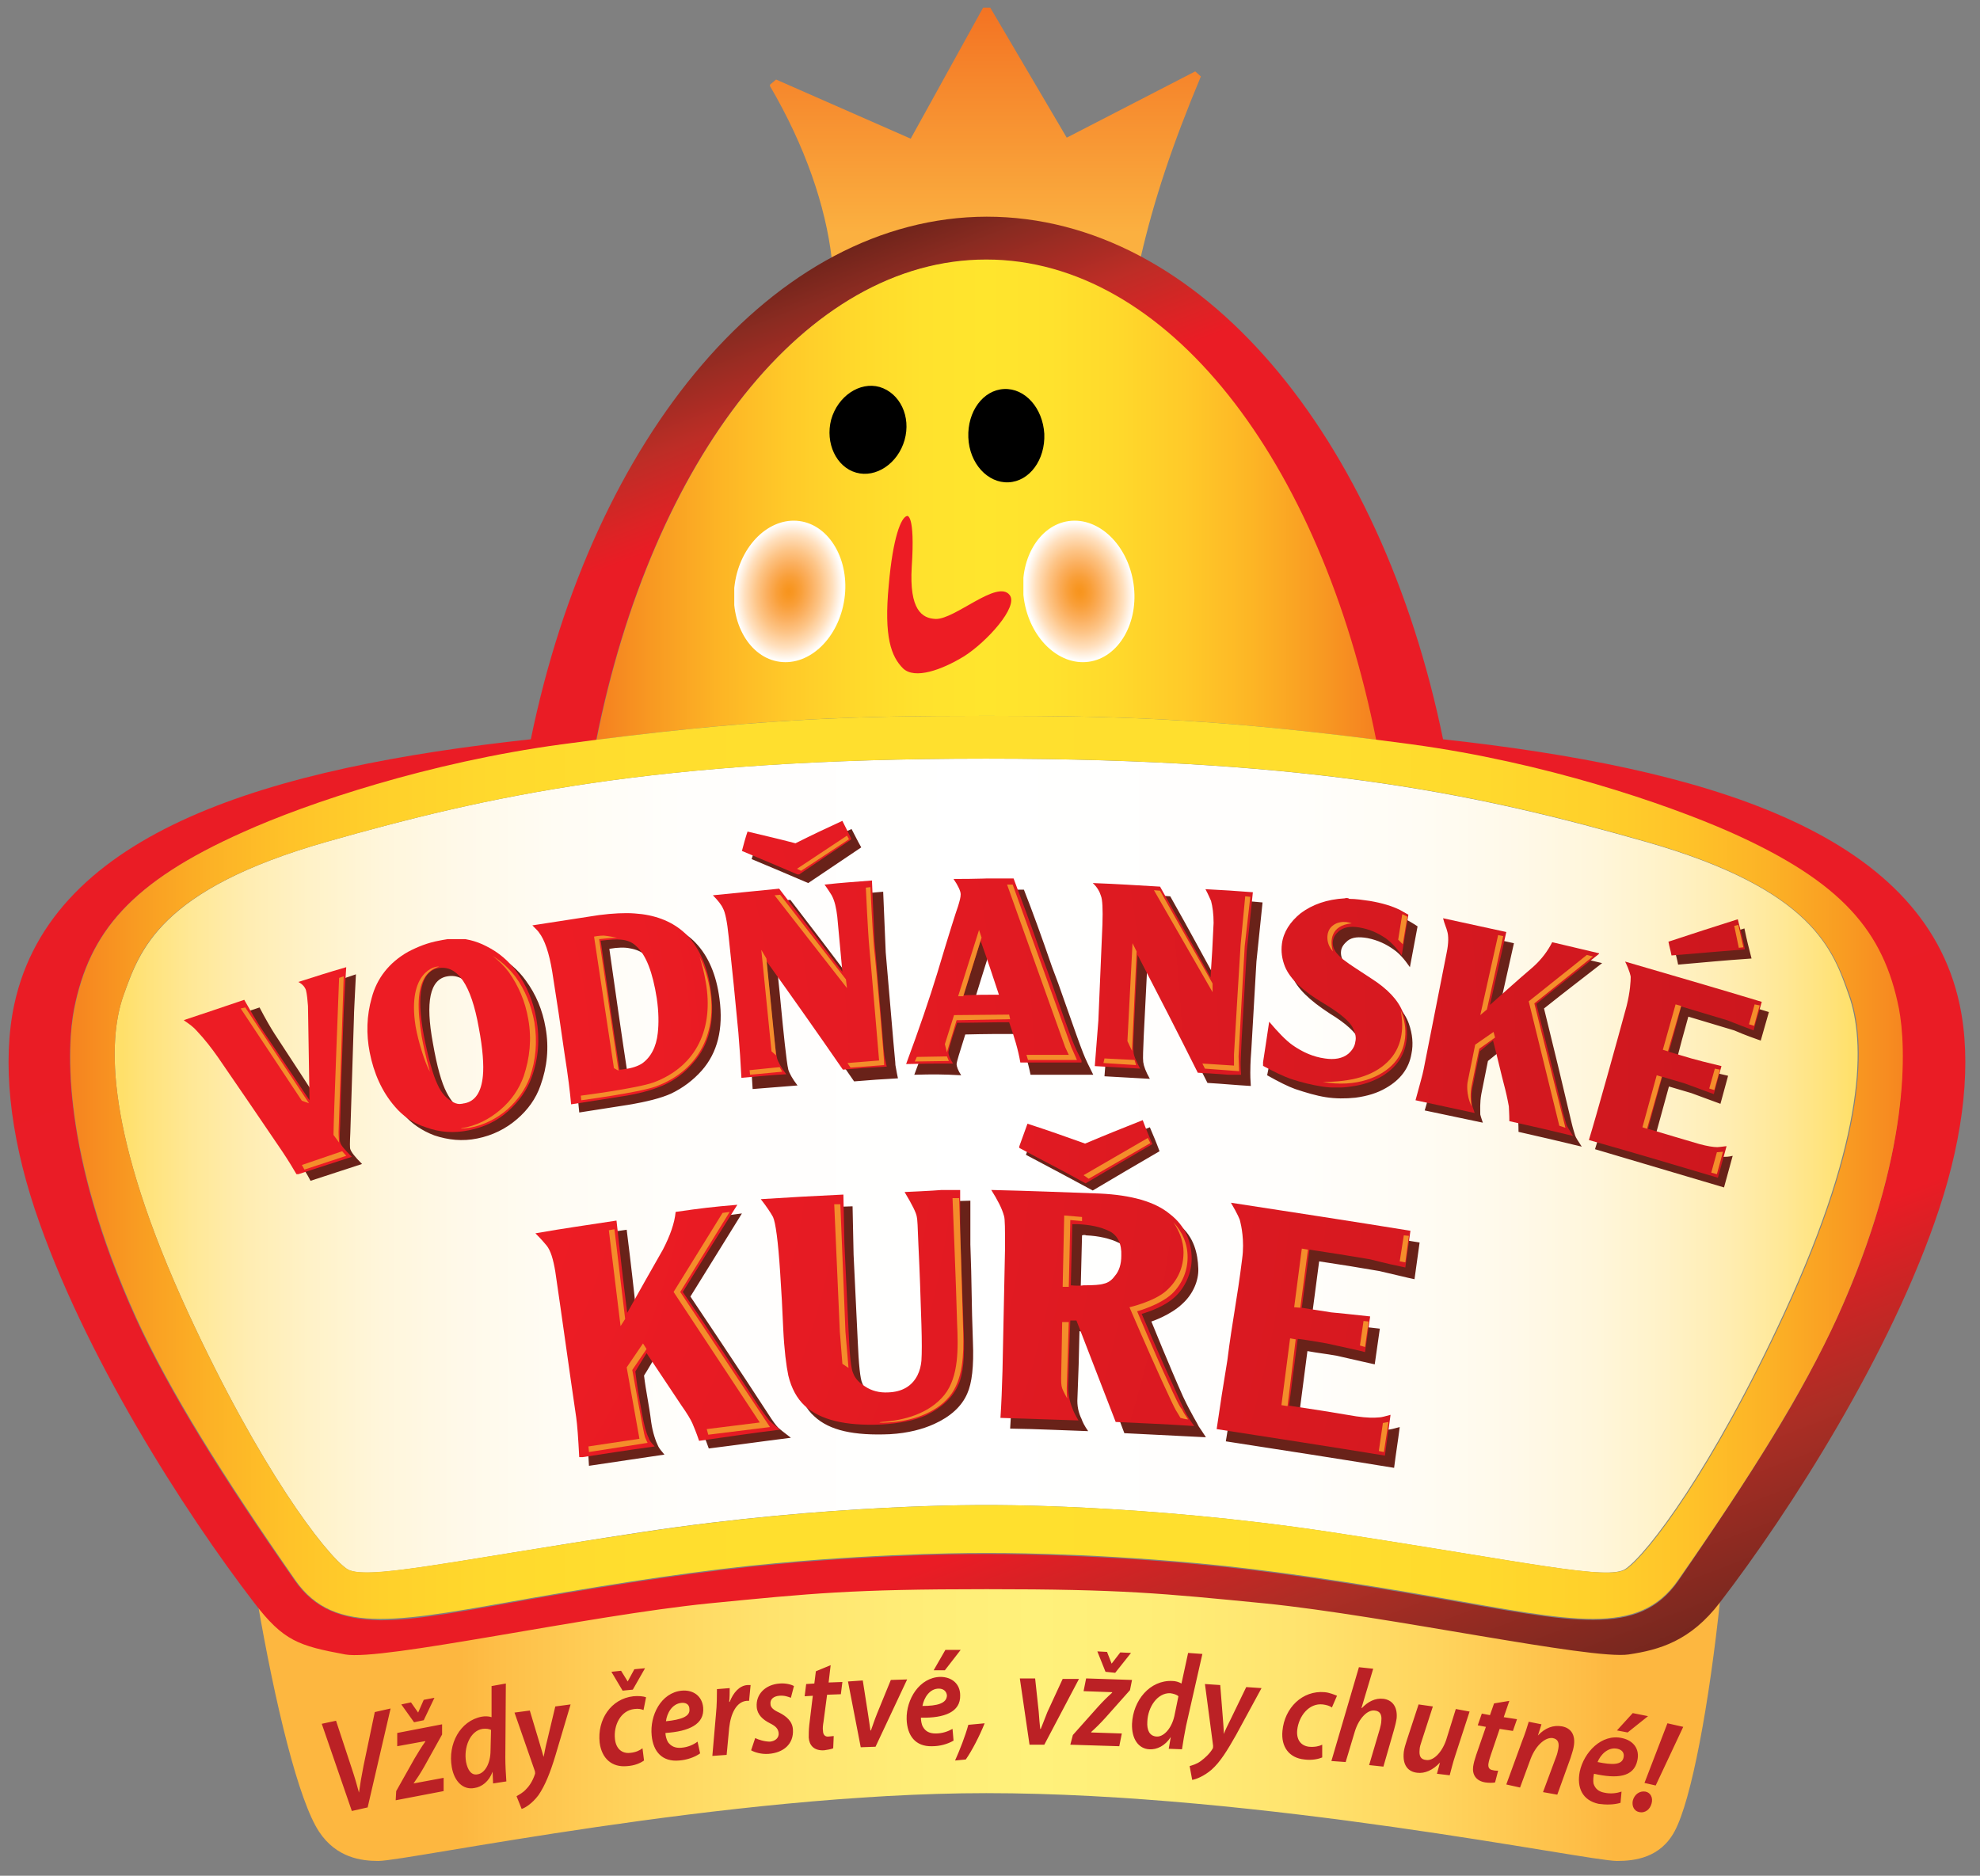
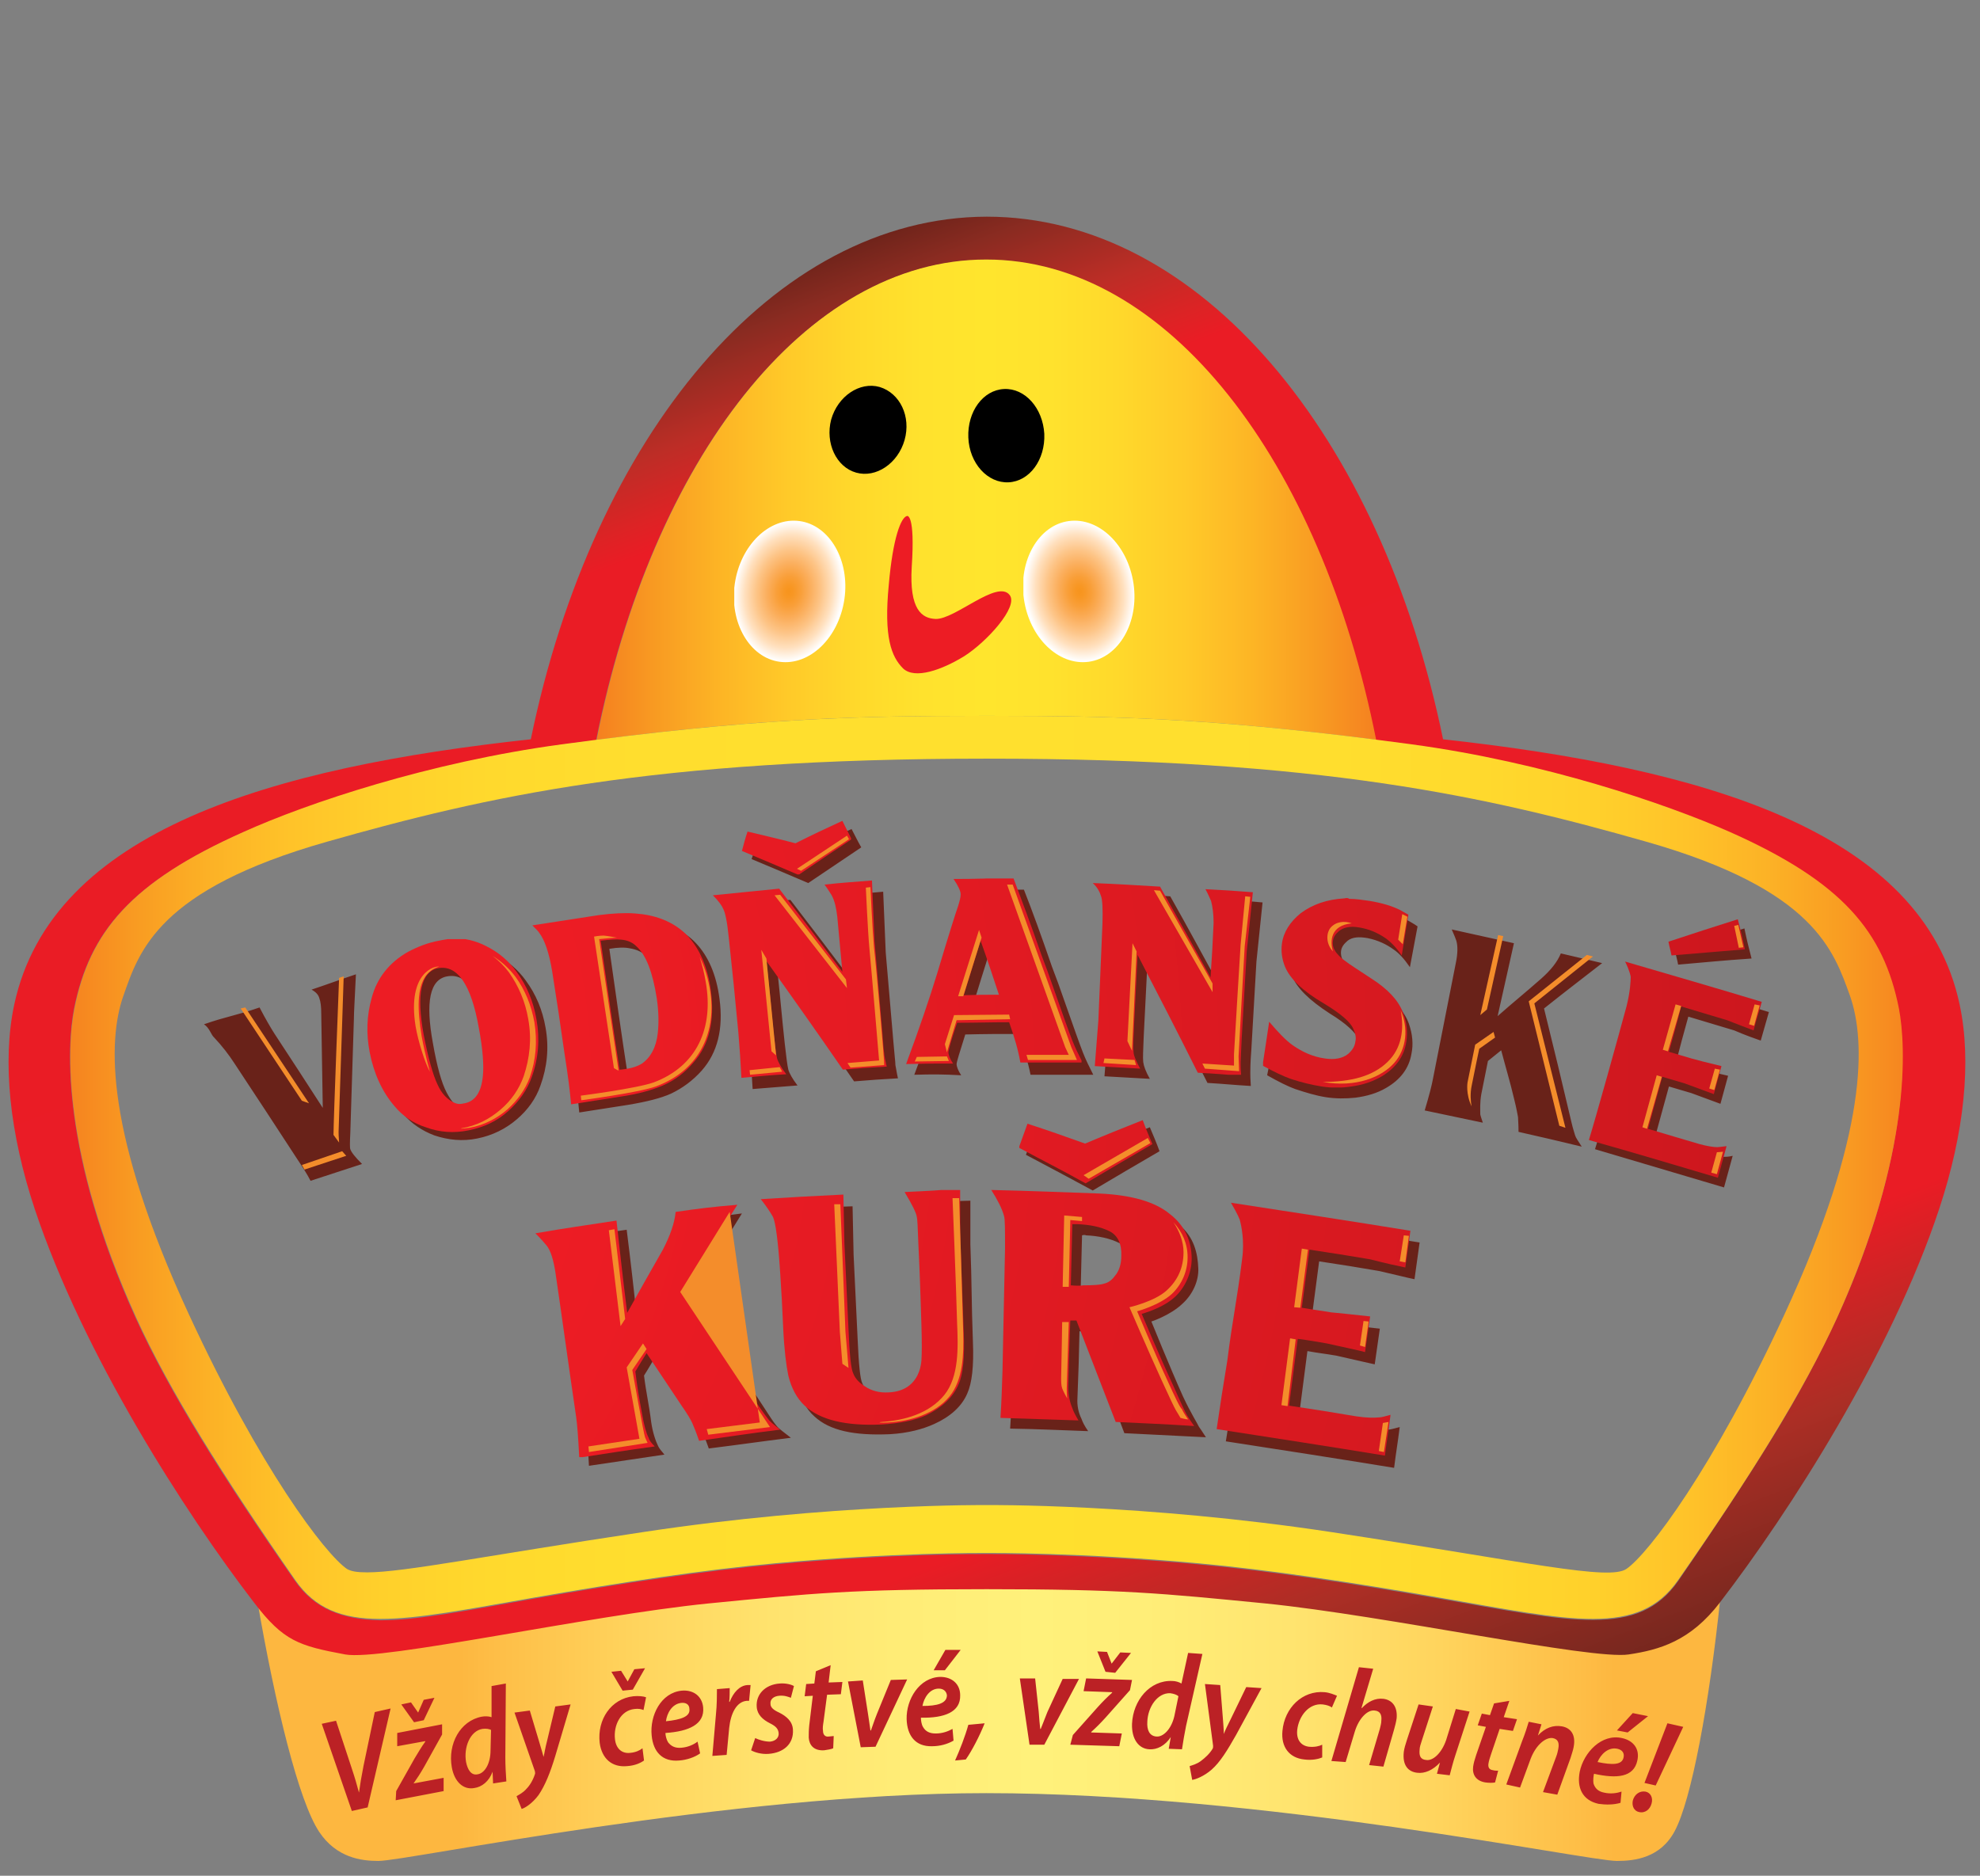
<svg xmlns="http://www.w3.org/2000/svg" xmlns:xlink="http://www.w3.org/1999/xlink" id="Layer_1" viewBox="0 0 388.3 367.9" style="enable-background:new 0 0 388.3 367.9">
  <rect x="0" y="0" width="388.3" height="367.9" fill="#808080" stroke="none" />
  <style>.st0{clip-path:url(#SVGID_2_)}.st28{fill:#f48d2b}.st28,.st29{clip-path:url(#SVGID_76_)}</style>
  <defs>
    <path id="SVGID_1_" d="M-104-259h595.3v841.9H-104z" />
  </defs>
  <clipPath id="SVGID_2_">
    <use xlink:href="#SVGID_1_" style="overflow:visible" />
  </clipPath>
  <g class="st0">
    <defs>
      <path id="SVGID_3_" d="M337.8 312.8c-.1.2-.2.3-.4.5.2-.3.4-.5.4-.5m-198.4.2c-23.7 2.4-63.9 11.6-71.2 10.2-9.1-1.7-12.1-2.7-17.9-10.4-.1-.1-.2-.3-.3-.4-.2 0-.4.1-.5.1.3.4.6.8.9 1.1 3.6 21 8.2 39.7 12.2 45.7 3.4 5.1 8.3 5.7 11.6 5.7 5.7 0 68.6-13.3 119.2-13.3 54.1 0 117.8 13.3 123.7 13.3 3.5 0 8.5-.6 11.3-5.8 3.3-6.1 6.8-24.9 9-46-5.7 7.4-11.7 9-17.6 9.9-7.2 1.1-47.4-7.8-71.2-10.2-20.4-2.1-28.2-2.9-54.7-2.9s-34.1.9-54.5 3" />
    </defs>
    <clipPath id="SVGID_4_">
      <use xlink:href="#SVGID_3_" style="overflow:visible" />
    </clipPath>
    <linearGradient id="SVGID_5_" gradientUnits="userSpaceOnUse" x1="-104.996" y1="582.89" x2="-103.996" y2="582.89" gradientTransform="matrix(228.392 0 0 -228.392 24069.758 133464.688)">
      <stop offset="0" style="stop-color:#fdb740" />
      <stop offset=".031" style="stop-color:#febe47" />
      <stop offset=".151" style="stop-color:#ffd45d" />
      <stop offset=".27" style="stop-color:#ffe36e" />
      <stop offset=".387" style="stop-color:#ffed77" />
      <stop offset=".5" style="stop-color:#fff17b" />
      <stop offset=".613" style="stop-color:#ffed77" />
      <stop offset=".73" style="stop-color:#ffe36e" />
      <stop offset=".849" style="stop-color:#ffd45d" />
      <stop offset=".969" style="stop-color:#febe47" />
      <stop offset="1" style="stop-color:#fdb740" />
    </linearGradient>
    <path style="clip-path:url(#SVGID_4_);fill:url(#SVGID_5_)" d="M49.5 310.1h288.3V365H49.5z" />
  </g>
  <g class="st0">
    <defs>
      <path id="SVGID_6_" d="M-104-259h595.3v841.9H-104z" />
    </defs>
    <clipPath id="SVGID_7_">
      <use xlink:href="#SVGID_6_" style="overflow:visible" />
    </clipPath>
    <path d="M69 355.2l-5.9-17.1 2.8-.6 3.1 9.4c.6 1.8 1 3.2 1.4 4.7.2-1.5.5-3.3.9-5.3l2.2-10.5 3.1-.7-4.5 19.4-3.1.7zm8.7-3.9l3.6-6.4c.8-1.3 1.3-2.2 2.1-3.3v-.1l-5.5 1v-2.6l8.8-1.7v2l-3.5 6.3c-.8 1.4-1.4 2.3-2.1 3.3l5.9-1.1v2.6l-9.4 1.8.1-1.8zm3.5-13.5l-2.5-3.5 1.9-.4 1.4 2 1.1-2.5 2.1-.4-2.1 4.4-1.9.4zm18-7.6l-.1 14.5c0 1.5.1 3.3.2 4.7l-2.6.4-.1-2.3c-.7 1.9-2.1 3-3.6 3.2-2.1.4-3.9-1.2-4.4-4.1-.8-4.5 1.6-9.1 5.9-9.9.6-.1 1.3-.1 1.9.1v-6.1l2.8-.5zm-2.9 9.1c-.4-.2-1-.3-1.7-.2-2.4.4-3.7 3.6-3.2 6.5.3 1.5 1 2.7 2.3 2.4 1.3-.2 2.5-2 2.5-4.7l.1-4zm7.6-3.8l1.8 6c.4 1.4.7 2.3.9 3.1.2-.8.3-1.7.7-3.2l1.6-6.7 3-.4-3 10.1c-1 3.3-2 5.8-3.3 7.7-1.2 1.6-2.6 2.5-3.3 2.7l-1-2.5c.5-.3 1.3-.7 1.9-1.4.7-.7 1.3-1.7 1.7-2.9.1-.2 0-.4 0-.6l-4-11.5 3-.4zm22.4 9.8c-.7.5-1.8 1-3.3 1.1-3 .3-5-1.5-5.4-4.6-.5-4.5 2.2-8.6 6.6-9.1 1-.1 2 0 2.5.2l-.5 2.5c-.5-.2-1-.3-1.8-.2-2.7.3-4.1 3.2-3.8 5.9.2 1.9 1.4 2.9 3 2.7 1.1-.1 1.9-.5 2.4-.9l.3 2.4zm-4.2-13.7l-2.2-3.7 1.9-.2 1.3 2.1 1.3-2.4 2.1-.2-2.4 4.2-2 .2zm15.2 12.3c-1.1.8-2.7 1.3-4.1 1.4-3.3.3-5.1-1.7-5.4-4.9-.4-3.9 1.8-8.4 5.9-8.8 2.3-.2 4 1.1 4.2 3.3.3 3.3-2.8 4.7-7.4 5 0 .5.2 1.3.5 1.8.6.8 1.4 1.2 2.6 1.1 1.3-.1 2.4-.6 3.2-1.2l.5 2.3zm-3.7-9.9c-1.8.2-2.8 2-3 3.6 2.9-.3 4.8-.9 4.6-2.4 0-.9-.7-1.3-1.6-1.2m6.1 10.4l.7-8.1c.2-1.9.2-3.9.2-5l2.5-.2c0 .9 0 1.8-.1 2.7h.1c.7-1.8 1.9-3.2 3.5-3.3h.6l-.3 3.1h-.5c-2 .2-3.1 2.5-3.4 5.3l-.5 5.3-2.8.2zm8.4-3.5c.6.3 1.8.7 2.9.7 1.1-.1 1.8-.8 1.7-1.7-.1-.8-.5-1.3-1.7-1.9-1.4-.7-2.5-1.7-2.6-3.2-.2-2.5 1.7-4.4 4.5-4.6 1.2-.1 2.3.2 2.8.5l-.6 2.3c-.5-.2-1.3-.5-2.3-.4-1.1.1-1.8.7-1.7 1.6 0 .7.6 1.2 1.7 1.7 1.4.7 2.6 1.7 2.7 3.3.2 2.9-1.9 4.6-4.8 4.8-1.4.1-2.7-.3-3.4-.7l.8-2.4zm14.8-14.3l-.4 3.4 2.7-.1-.3 2.4-2.7.1-.7 5.3c-.1.6-.2 1.3-.1 1.8 0 .7.4 1.2 1.1 1.1.3 0 .7-.1 1-.1l-.1 2.4c-.4.2-1.2.3-1.8.4-2 .1-2.9-1-3-2.5 0-.7 0-1.4.1-2.4l.7-5.8-1.6.1.3-2.4 1.6-.1.3-2.4 2.9-1.2zm6.3 3l1 6.4c.2 1.5.4 2.5.5 3.4h.1c.3-.8.6-1.8 1.2-3.3l2.7-6.6 3.2-.1-6.2 13.2-2.9.1-2.5-12.9 2.9-.2zm17.8 11.8c-1.2.7-2.7 1.1-4.2 1.1-3.3.1-4.9-2.1-5-5.3-.1-3.9 2.5-8.2 6.6-8.3 2.3 0 3.9 1.4 3.9 3.6.1 3.3-3.1 4.5-7.7 4.4 0 .5.1 1.3.4 1.8.5.9 1.3 1.3 2.5 1.3 1.3 0 2.4-.4 3.3-.9l.2 2.3zm-2.9-10.2c-1.8 0-2.9 1.8-3.2 3.4 2.9 0 4.8-.5 4.8-2.1-.1-.8-.7-1.3-1.6-1.3m4.3-7.6l-3.1 4h-2.2l2.3-4h3zm-1.1 21.7c.9-2 2-4.8 2.6-7l3.2-.3c-1 2.5-2.5 5.4-3.7 7.1l-2.1.2zm15.7-16.1l.7 6.5c.1 1.5.2 2.5.3 3.4h.1c.3-.8.7-1.7 1.3-3.3l3-6.5h3.2l-6.8 12.9h-2.9l-1.9-13h3zm7.4 11.1l4.9-5.5c1-1.1 1.8-1.9 2.8-2.8v-.1l-5.6-.2.5-2.5 9 .3-.4 2-4.8 5.4c-1.1 1.2-1.8 1.9-2.8 2.8v.1l6 .2-.5 2.5-9.6-.3.5-1.9zm6.4-12.4l-1.6-4 1.9.1.9 2.3 1.7-2.2 2.1.1-3.1 3.9-1.9-.2zm19-3.5l-3.2 14.1c-.3 1.5-.6 3.2-.8 4.6l-2.6-.1.4-2.3c-1.1 1.7-2.7 2.5-4.2 2.4-2.1-.1-3.5-2-3.4-5 .2-4.6 3.5-8.6 7.9-8.4.6 0 1.3.2 1.8.5l1.3-6 2.8.2zm-4.7 8.3c-.3-.3-.9-.5-1.6-.6-2.5-.1-4.4 2.7-4.5 5.6-.1 1.6.4 2.8 1.8 2.9 1.3.1 2.9-1.4 3.5-4l.8-3.9zm8.2-2.2l.5 6.3c.1 1.4.2 2.4.2 3.3.3-.8.7-1.6 1.4-3l3-6.2 3 .2-5 9.2c-1.7 3-3.1 5.3-4.8 6.8-1.5 1.3-3.1 1.9-3.8 2l-.5-2.7c.6-.2 1.4-.4 2.2-1 .8-.6 1.7-1.4 2.3-2.4.1-.2.1-.3.1-.6l-1.6-12.1 3 .2zm20 14.2c-.7.3-2 .6-3.5.4-3-.3-4.6-2.5-4.3-5.6.4-4.5 3.9-8 8.3-7.6 1 .1 1.9.5 2.4.7l-1 2.3c-.4-.3-1-.5-1.8-.6-2.7-.3-4.7 2.3-5 5-.2 1.9.7 3.1 2.3 3.3 1.1.1 2-.1 2.6-.4v2.5zm1.8.7l5.4-18.4 2.8.3-2.3 7.7h.1c1.1-1.2 2.6-2 4.2-1.8 1.6.2 2.8 1.4 2.6 3.8-.1.7-.3 1.5-.5 2.2l-2.1 7.3-2.8-.3 2.1-7.1c.1-.5.3-1 .3-1.7.1-1-.2-1.8-1.3-1.9-1.4-.2-3.1 1.5-3.9 4.1l-1.8 6-2.8-.2zm27.1-9.7l-2.8 8.6c-.5 1.5-.8 2.8-1.1 3.9l-2.5-.3.6-2.2c-1.4 1.5-3 2.2-4.5 2-1.7-.2-2.9-1.4-2.6-4.1.1-.7.3-1.4.6-2.3l2.3-7 2.8.4-2.2 6.8c-.2.6-.4 1.2-.4 1.7-.1 1.1.1 1.9 1.3 2 1.3.2 3-1.3 3.9-3.9l1.9-6.1 2.7.5zm7.8-2.1l-1.1 3.2 2.6.4-.8 2.3-2.6-.4-1.7 5c-.2.6-.4 1.2-.5 1.8-.1.7.1 1.2.9 1.3.3.1.7.1 1 .1l-.6 2.3c-.4.1-1.2.1-1.9 0-1.9-.3-2.6-1.6-2.4-3.1.1-.7.3-1.4.6-2.3l1.9-5.5-1.6-.3.8-2.3 1.6.3.8-2.3 3-.5zm-.6 16.4l3.1-8.5c.6-1.5 1-2.8 1.3-3.8l2.5.5-.7 2.2c1.4-1.5 3-2.1 4.7-1.8 1.7.3 2.8 1.6 2.3 4.1-.1.6-.4 1.4-.6 2.1l-2.6 7.2-2.8-.5 2.6-7c.2-.5.3-1 .4-1.5.2-1.1 0-1.9-1.1-2.1-1.3-.2-3.2 1.2-4.3 4l-2.1 5.7-2.7-.6zm22.4 3.6c-1.3.4-2.9.4-4.3.2-3.2-.7-4.3-3.2-3.7-6.3.8-3.8 4.3-7.5 8.3-6.6 2.3.5 3.5 2.2 3 4.4-.7 3.3-4 3.6-8.5 2.6-.1.4-.2 1.3-.1 1.9.3 1 1 1.6 2.1 1.8 1.3.3 2.5.1 3.4-.2l-.2 2.2zm-.6-10.6c-1.8-.4-3.3 1.1-3.9 2.6 2.9.6 4.8.6 5.1-.9.2-.9-.3-1.5-1.2-1.7m6-6.4l-4 3.2-2.1-.4 3.1-3.4 3 .6zm-3 16.6c.3-1.2 1.3-2 2.5-1.8 1 .2 1.5 1.2 1.2 2.3-.3 1.2-1.3 2-2.5 1.7-.9-.2-1.4-1.1-1.2-2.2m2.3-3.5L327 338l3.1.7-5.4 11.5-2.2-.5z" style="clip-path:url(#SVGID_7_);fill:#bb2125" />
  </g>
  <g class="st0">
    <defs>
      <path id="SVGID_8_" d="M117 145.1c32.6-4.2 50.9-4.7 76.4-4.7h.2c25.5 0 43.8.5 76.4 4.7-10.9-54.9-41-94.3-76.5-94.3s-65.6 39.4-76.5 94.3" />
    </defs>
    <clipPath id="SVGID_9_">
      <use xlink:href="#SVGID_8_" style="overflow:visible" />
    </clipPath>
    <linearGradient id="SVGID_10_" gradientUnits="userSpaceOnUse" x1="-104.993" y1="582.89" x2="-103.993" y2="582.89" gradientTransform="matrix(153 0 0 -153 16181.044 89280.305)">
      <stop offset="0" style="stop-color:#f58220" />
      <stop offset=".002" style="stop-color:#f58220" />
      <stop offset=".07" style="stop-color:#f89a22" />
      <stop offset=".157" style="stop-color:#fdb525" />
      <stop offset=".245" style="stop-color:#ffca29" />
      <stop offset=".332" style="stop-color:#ffd92b" />
      <stop offset=".417" style="stop-color:#ffe22d" />
      <stop offset=".499" style="stop-color:#ffe52d" />
      <stop offset=".582" style="stop-color:#ffe22d" />
      <stop offset=".668" style="stop-color:#ffd92b" />
      <stop offset=".755" style="stop-color:#ffca29" />
      <stop offset=".843" style="stop-color:#fdb525" />
      <stop offset=".931" style="stop-color:#f89a22" />
      <stop offset="1" style="stop-color:#f58220" />
    </linearGradient>
    <path style="clip-path:url(#SVGID_9_);fill:url(#SVGID_10_)" d="M117 50.8h153v94.3H117z" />
  </g>
  <g class="st0">
    <defs>
-       <path id="SVGID_11_" d="M192.8 1.5l-14.2 25.7-26.4-11.6-1.3 1.1c7.1 12.1 11 23.8 12.2 33.9 9.5-5.1 19.8-7.9 30.4-7.9 10.6 0 20.7 2.7 30.2 7.8 2.6-11.3 6.2-22.1 11.8-35.5l-1.1-1-25.2 13-15-25.5h-1.4z" />
-     </defs>
+       </defs>
    <clipPath id="SVGID_12_">
      <use xlink:href="#SVGID_11_" style="overflow:visible" />
    </clipPath>
    <linearGradient id="SVGID_13_" gradientUnits="userSpaceOnUse" x1="-105" y1="582.869" x2="-104" y2="582.869" gradientTransform="matrix(0 -46.419 -46.419 0 27249.185 -4828.158)">
      <stop offset="0" style="stop-color:#fbb040" />
      <stop offset=".001" style="stop-color:#fbb040" />
      <stop offset="1" style="stop-color:#f37021" />
    </linearGradient>
    <path style="clip-path:url(#SVGID_12_);fill:url(#SVGID_13_)" d="M151 1.5h84.6v49H151z" />
  </g>
  <g class="st0">
    <defs>
      <path id="SVGID_14_" d="M-104-259h595.3v841.9H-104z" />
    </defs>
    <clipPath id="SVGID_15_">
      <use xlink:href="#SVGID_14_" style="overflow:visible" />
    </clipPath>
    <path d="M177.4 86.3c-1.3 4.6-5.6 7.5-9.5 6.4s-6.1-5.8-4.9-10.4c1.3-4.6 5.6-7.5 9.5-6.4 4 1.2 6.2 5.8 4.9 10.4m27.4-1.2c.2 5.1-2.9 9.3-7 9.5-4.1.2-7.7-3.7-7.9-8.8-.2-5.1 2.9-9.3 7-9.5 4.1-.2 7.6 3.7 7.9 8.8" style="clip-path:url(#SVGID_15_)" />
  </g>
  <g class="st0">
    <defs>
-       <path id="SVGID_16_" d="M64.1 165.1c-33 9.4-36.7 21.4-39.9 30.2-3.1 8.8-3.6 26.9 12.8 62.4 14 30.3 26.7 47 31 50 3.4 2.4 19.2-1.3 57.9-7.2 36.9-5.6 67.5-5.3 67.5-5.3s30.6-.3 67.5 5.3c38.7 5.9 54.5 9.6 57.9 7.2 4.3-3 17-19.7 31-50 16.4-35.5 15.9-53.6 12.8-62.4-3.1-8.8-6.8-20.8-39.9-30.2-31.3-8.9-63.9-16.3-129.4-16.3-65.3 0-97.9 7.4-129.2 16.3" />
-     </defs>
+       </defs>
    <clipPath id="SVGID_17_">
      <use xlink:href="#SVGID_16_" style="overflow:visible" />
    </clipPath>
    <linearGradient id="SVGID_18_" gradientUnits="userSpaceOnUse" x1="-104.997" y1="582.888" x2="-103.997" y2="582.888" gradientTransform="matrix(342.016 0 0 -342.016 35933.215 199586.5)">
      <stop offset="0" style="stop-color:#ffe06a" />
      <stop offset=".011" style="stop-color:#ffe278" />
      <stop offset=".04" style="stop-color:#ffe896" />
      <stop offset=".073" style="stop-color:#ffedb2" />
      <stop offset=".109" style="stop-color:#fff2c8" />
      <stop offset=".149" style="stop-color:#fff6db" />
      <stop offset=".195" style="stop-color:#fff9e9" />
      <stop offset=".25" style="stop-color:#fffcf4" />
      <stop offset=".325" style="stop-color:#fffefc" />
      <stop offset=".5" style="stop-color:#fff" />
      <stop offset=".675" style="stop-color:#fffefc" />
      <stop offset=".75" style="stop-color:#fffcf4" />
      <stop offset=".805" style="stop-color:#fff9e9" />
      <stop offset=".851" style="stop-color:#fff6db" />
      <stop offset=".891" style="stop-color:#fff2c8" />
      <stop offset=".927" style="stop-color:#ffedb2" />
      <stop offset=".96" style="stop-color:#ffe896" />
      <stop offset=".989" style="stop-color:#ffe278" />
      <stop offset="1" style="stop-color:#ffe06a" />
    </linearGradient>
    <path style="clip-path:url(#SVGID_17_);fill:url(#SVGID_18_)" d="M20.6 148.8h345.8v161.3H20.6z" />
  </g>
  <g class="st0">
    <defs>
      <path id="SVGID_19_" d="M57.8 310c-14.1-20.2-24.6-37-31.2-51.5-14.6-32.3-13.5-53.3-12.1-60.6 3-15.1 11.1-24.8 33.1-34.6 12.7-5.6 36.5-13.7 62.4-17.2 1.2-.2 2.4-.3 3.5-.5 1.1-.1 2.3-.3 3.4-.4 10.9-54.9 41-94.3 76.5-94.3s65.6 39.4 76.5 94.3c1.1.1 2.2.3 3.4.4 1.2.2 2.3.3 3.5.5 25.9 3.5 49.8 11.5 62.4 17.2 22 9.8 30.1 19.6 33.1 34.6.6 3.2 1.2 9.1.4 17.3-.1 1.2-.3 2.4-.4 3.7-.3 1.9-.6 3.9-1 6.1-1.8 9.2-5.1 20.5-11.1 33.6-2.5 5.4-5.5 11.2-9 17.3-5.9 10.2-13.4 21.5-22.1 34.2-7.8 11.2-20.8 8-47.1 3.4-16.6-2.9-32.9-5.4-47.2-6.7-22.9-2.1-40.1-2-41.3-2-1.2 0-18.4-.1-41.3 2-14.3 1.3-30.6 3.8-47.2 6.7-13.1 2.3-22.9 4.3-30.4 4.3-7.6-.2-12.9-2.2-16.8-7.8m46.3-165c-50.7 5.5-93.9 17.8-101.3 52-2.4 11.2-.9 25.3 4 40.1 9.5 28.5 29.4 59.5 43 77.2 5.8 7.6 8.8 8.5 17.9 10.2 7.2 1.3 47.4-7.6 71.2-10 20.4-2 28-2.8 54.6-2.8s34.3.8 54.7 2.8c23.7 2.4 63.9 11.1 71.2 10 6-.9 12.1-2.6 17.9-10.2 13.6-17.7 33.6-48.8 43-77.2 4.9-14.8 6.4-28.9 4-40.1-7.3-34.2-50.6-46.4-101.3-52-12.2-59.5-47.6-102.5-89.5-102.5-41.8.1-77.2 43.1-89.4 102.5" />
    </defs>
    <clipPath id="SVGID_20_">
      <use xlink:href="#SVGID_19_" style="overflow:visible" />
    </clipPath>
    <linearGradient id="SVGID_21_" gradientUnits="userSpaceOnUse" x1="-104.999" y1="582.919" x2="-103.999" y2="582.919" gradientTransform="scale(359.996 -359.996) rotate(-69.369 -473.55 215.262)">
      <stop offset="0" style="stop-color:#692219" />
      <stop offset=".054" style="stop-color:#692219" />
      <stop offset=".082" style="stop-color:#8a2b21" />
      <stop offset=".126" style="stop-color:#bd2d26" />
      <stop offset=".158" style="stop-color:#dd2325" />
      <stop offset=".174" style="stop-color:#ea1c25" />
      <stop offset=".504" style="stop-color:#ea1c26" />
      <stop offset=".736" style="stop-color:#ea1c25" />
      <stop offset=".828" style="stop-color:#ac2e25" />
      <stop offset=".91" style="stop-color:#7b281f" />
      <stop offset=".948" style="stop-color:#692219" />
      <stop offset="1" style="stop-color:#692219" />
    </linearGradient>
    <path style="clip-path:url(#SVGID_20_);fill:url(#SVGID_21_)" d="M338.7-84.8L480 290.6 48.4 453.2-93 77.7z" />
  </g>
  <g class="st0">
    <defs>
      <path id="SVGID_22_" d="M68 307.7c-4.3-3-17-19.7-31-50-16.4-35.5-15.9-53.6-12.8-62.4 3.1-8.8 6.8-20.8 39.9-30.2 31.3-8.9 63.9-16.3 129.4-16.3s98.1 7.4 129.4 16.3c33 9.4 36.7 21.4 39.9 30.2 3.1 8.8 3.6 26.9-12.8 62.4-14 30.3-26.7 47-31 50-3.4 2.4-19.2-1.3-57.9-7.2-36.9-5.6-67.5-5.3-67.5-5.3s-30.6-.3-67.5 5.3c-30.7 4.6-46.9 7.9-54.1 7.9-2 0-3.2-.2-4-.7m125.5-167.3c-27.3 0-46.3.6-83.4 5.6-25.9 3.5-49.8 11.5-62.4 17.2-22 9.8-30.1 19.6-33.1 34.6-1.5 7.4-2.5 28.3 12.1 60.6 6.6 14.5 17.1 31.2 31.2 51.5 7.8 11.2 20.8 8 47.1 3.4 16.6-2.9 32.9-5.4 47.2-6.7 22.9-2.1 40.1-2 41.3-2 1.2 0 18.4-.1 41.3 2 14.3 1.3 30.6 3.8 47.2 6.7 26.3 4.6 39.3 7.8 47.1-3.4 14.1-20.2 24.6-37 31.2-51.5 14.6-32.3 13.5-53.3 12.1-60.6-3-15.1-11.1-24.8-33.1-34.6-12.7-5.6-36.5-13.7-62.4-17.2-37-5-56.1-5.6-83.4-5.6z" />
    </defs>
    <clipPath id="SVGID_23_">
      <use xlink:href="#SVGID_22_" style="overflow:visible" />
    </clipPath>
    <linearGradient id="SVGID_24_" gradientUnits="userSpaceOnUse" x1="-104.997" y1="582.885" x2="-103.997" y2="582.885" gradientTransform="matrix(359.459 0 0 -359.459 37755.941 209753.89)">
      <stop offset="0" style="stop-color:#f58220" />
      <stop offset=".003" style="stop-color:#f58220" />
      <stop offset=".009" style="stop-color:#f68620" />
      <stop offset=".043" style="stop-color:#f99d22" />
      <stop offset=".081" style="stop-color:#fcb226" />
      <stop offset=".124" style="stop-color:#ffc329" />
      <stop offset=".173" style="stop-color:#ffd02b" />
      <stop offset=".232" style="stop-color:#ffd92d" />
      <stop offset=".312" style="stop-color:#ffde2e" />
      <stop offset=".499" style="stop-color:#ffe02e" />
      <stop offset=".688" style="stop-color:#ffde2e" />
      <stop offset=".768" style="stop-color:#ffd92d" />
      <stop offset=".828" style="stop-color:#ffd02b" />
      <stop offset=".877" style="stop-color:#ffc329" />
      <stop offset=".921" style="stop-color:#fcb226" />
      <stop offset=".96" style="stop-color:#f99d22" />
      <stop offset=".994" style="stop-color:#f68620" />
      <stop offset="1" style="stop-color:#f58220" />
    </linearGradient>
    <path style="clip-path:url(#SVGID_23_);fill:url(#SVGID_24_)" d="M12 140.4h363v180.7H12z" />
  </g>
  <g class="st0">
    <defs>
      <path id="SVGID_25_" d="M-104-259h595.3v841.9H-104z" />
    </defs>
    <clipPath id="SVGID_26_">
      <use xlink:href="#SVGID_25_" style="overflow:visible" />
    </clipPath>
    <path d="M177.9 101.2s1.6-.5.9 10c-.5 8.4 2 10.1 4.7 10.2 3.8.1 12.1-7.8 14.5-4.7 1.8 2.3-4.5 9.2-8.9 12-4.4 2.7-9.7 4.6-12 2.4-2.3-2.3-3.8-6.1-2.8-16.4.8-9.2 2.4-13.3 3.6-13.5" style="clip-path:url(#SVGID_26_);fill:#ed1c24" />
    <path d="M346.9 198.5c-.6 2.2-1 3.4-1.6 5.6-1.1-.4-2.9-1-5.2-2-3.6-1.1-5.4-1.6-9-2.7-1 3.6-1.5 5.4-2.4 8.9 1.7.5 2.6.8 4.3 1.3 1.1.3 3 .7 5.9 1.4l-1.5 5.5c-.8-.3-2.7-1-5.7-2.1-1.8-.5-2.6-.8-4.4-1.3-1.1 4.1-1.7 6.1-2.8 10.2 4 1.2 6.1 1.8 10.1 3 1.5.5 2.7.6 3.5.6.3 0 .9 0 1.7-.2-.7 2.5-1 3.7-1.7 6.2-8.4-2.5-16.9-5-25.3-7.5 1.3-4.2 1.9-6.3 3.2-10.5 1.7-6.3 2.5-9.5 4.2-15.8.8-2.8.7-5.1.8-5.7 0-.1-.2-1.2-.9-3.1 9 2.8 17.9 5.5 26.8 8.2m-4.8-16.4c.5 2.4.8 3.6 1.4 5.9-5.8.4-8.6.7-14.4 1.2-.2-1.1-.4-1.6-.6-2.7 5.4-1.8 8.1-2.7 13.6-4.4m-57.4.2c5 1.1 7.2 1.6 12.2 2.7-1.3 5.7-1.9 8.6-3.2 14.3 3.4-3 5.2-4.4 8.6-7.4 1.8-1.6 3.1-3.2 3.8-4.9 3.7.9 4.4 1 8.1 1.9-5 3.9-6.5 5-11.4 8.9 2.1 8.5 3.4 13.9 5.4 22.4.3 1.3.6 2.1.7 2.5.1.4.6 1.1 1.3 2.2-5-1.2-7.5-1.8-12.4-2.9 0-1.5-.1-2.5-.1-2.9-.1-.5-.3-1.7-.7-3.3-.9-3.8-1.6-6-2.6-9.8-1 .8-1.6 1.3-2.6 2.1-.5 2.6-.8 3.9-1.3 6.5-.3 1.7-.2 3.1-.2 4 0 .1.2.7.5 1.6-4.6-1-6.8-1.4-11.4-2.4.9-3 1.4-5 1.6-6.1 1.8-9.1 2.7-13.7 4.5-22.8.4-1.9.4-3.4.1-4.4-.1-.3-.4-1.1-.9-2.2m-34.6 21.1c1.6 2.1 3.1 2.4 4.5 3.4 2 1.5 4 2.4 6.2 2.8 1.9.4 3.5.1 4.6-.8.8-.7 1.3-1.5 1.5-2.4.1-.8 0-1.6-.4-2.5-.6-1.3-2.4-3.1-5.7-5.1-4-2.6-6.5-5-7.4-7.4-.6-1.5-.8-3.1-.5-4.6.4-2.3 1.7-4.3 3.9-5.9 2.3-1.7 5.2-2.6 8.6-2.7 1.6 0 3.2.1 5 .5 2.4.5 4.4 1.1 6 2 .3.2.9.5 1.6 1l-1.5 8c-1.1-1.6-2.1-2.7-3.1-3.4-1.5-1.1-3.2-1.9-5.2-2.3-1.7-.3-3-.2-3.9.5-.7.6-1.2 1.2-1.3 2-.1.8.1 1.5.6 2.3.5.6 1 1.2 1.5 1.6 1 .8 2.7 2 5.1 3.6 3.3 2.2 5.3 4.5 6.1 6.8.7 2 .9 4 .5 5.9-.5 2.9-2.2 5.1-5 6.7-1.7 1-3.7 1.6-6 1.9-1.9.2-3.9.2-5.8-.1-1.9-.3-3.9-.9-6-1.6-1.4-.5-3.2-1.4-5.5-2.7.7-3.7 1-4.1 1.6-7.5M216.3 175c5.3.3 7.9.4 13.2.8 4 7.1 5.9 10.7 9.8 17.8.2-4.3.4-6.4.6-10.7.1-1.7-.1-3.1-.5-4.3-.1-.4-.5-1.1-1-2.3 3.7.2 5.5.4 9.2.7-.5 4.6-.7 7-1.2 11.6-.4 6.9-.6 10.4-1 17.3-.2 2.5-.2 4-.2 4.5 0 .4 0 1.3.1 2.6-3.4-.2-5.1-.4-8.5-.6-3.9-7.7-7.8-15.4-11.8-23.1-.3 5.6-.4 8.4-.7 13.9-.1 2.6-.2 4.3-.1 5.1.1.8.5 1.9 1.3 3.3-3.6-.2-5.4-.3-8.9-.5.3-3.6.4-5.3.7-8.9.3-7.5.5-11.3.8-18.9.1-3 0-4.8-.3-5.6-.1-.5-.6-1.5-1.5-2.7m-37 35.8c2.6-7 4.9-12.9 6.4-17.8 2.4-7.7 3.8-12 4.2-13.1.4-1 .5-1.7.5-2.3 0-.7-.5-1.7-1.4-3 4.7-.1 7.1-.1 11.8-.1 1.7 4.3 3.5 9.3 5.5 15.1 1 2.6 1.5 4 2.4 6.6 1.9 5.4 3.1 8.8 3.7 10.3.5 1.3 1.2 2.7 2 4.3h-12.3c-.5-2.5-1.3-5.1-2.3-8-4.1 0-6.4 0-10.5.1-1.1 3.5-1.7 5.4-1.7 5.8 0 .5.3 1.3.9 2.2-3.7-.2-5.5-.2-9.2-.1m11.5-13.6h7.2c-1.5-4.2-2.4-6.4-3.9-10.6-1.3 4.2-2 6.3-3.3 10.6M142 177.8c5.2-.6 7.8-.8 13-1.3 5 6.5 7.5 9.8 12.4 16.3-.4-4.3-.6-6.5-1-10.8-.2-1.7-.5-3.1-1.1-4.2-.1-.4-.6-1.1-1.4-2.1 3.7-.3 5.6-.5 9.3-.8.2 4.7.3 7.1.5 11.9l1.5 17.5c.2 2.5.4 4 .4 4.6.1.4.2 1.3.5 2.6-3.4.2-5.1.3-8.6.6-4.9-7.1-9.9-14.3-15-21.3.6 5.6.8 8.4 1.4 13.9.3 2.6.5 4.3.7 5.1.2.7.8 1.8 1.8 3.1-3.5.3-5.3.4-8.8.7-.2-3.6-.4-5.3-.6-8.9-.8-7.5-1.1-11.3-1.9-18.8-.3-3-.7-4.8-1.1-5.5-.3-.8-.9-1.6-2-2.6m26.9-11.6c-4.2 2.8-6.2 4.2-10.4 7-4.4-1.9-6.6-2.8-11.1-4.7.5-1.5.7-2.3 1.1-3.8 3.8.9 5.7 1.4 9.4 2.3 3.6-1.8 5.4-2.7 9.1-4.4.8 1.5 1.1 2.2 1.9 3.6M106.1 183c4.4-.7 6.6-1 11-1.7 4.5-.7 8.1-.8 10.6-.5 3.7.5 6.6 1.9 8.7 4.1 2.5 2.6 4.1 6.3 4.7 11 .8 5.9-.4 10.6-3.5 14.1-1.7 1.9-3.7 3.4-6 4.5-2 .9-4.8 1.6-8.4 2.2-3.8.6-5.8.9-9.6 1.5-.2-2.3-.6-5.6-1.3-10-1-6.4-1.4-9.6-2.4-16-.6-3.7-1.5-6.2-2.6-7.7 0-.3-.5-.7-1.2-1.5m13.4 3.1c1.2 8.5 2.4 16.9 3.7 25.4.5-.1.8-.1 1-.1 1.5-.2 2.7-.6 3.4-1.1 1.7-1.2 2.8-3.2 3.1-6 .2-1.8.2-4.1-.2-6.8-.7-5.1-2.1-8.5-4-10.2-.8-.7-1.8-1.1-3-1.3-.9-.2-2.3-.2-4 .1m-31.6-.1c3.2-.6 6.4-.2 9.3 1.3 2.4 1.2 4.4 2.9 5.9 5 2 2.7 3.3 5.8 3.9 9.3.7 3.9.3 7.7-1 11.3-.9 2.6-2.5 4.8-4.6 6.6-2.2 1.9-4.8 3.2-7.8 3.8-2.9.6-5.7.3-8.4-.6-2.4-.9-4.5-2.3-6.1-4.2-2.5-2.9-4.1-6.5-4.9-10.6-.7-3.6-.6-7.2.4-10.7 1.1-3.8 3.4-6.8 7.1-9 1.9-1 3.9-1.8 6.2-2.2m-.2 5.5c-3.4.6-4.3 5-2.8 13.1.8 4.6 1.7 7.8 2.7 9.7.9 1.7 1.9 2.9 3.1 3.5.8.4 1.5.5 2.2.3 2.1-.4 3.3-2.2 3.6-5.4.2-2.1 0-5.2-.8-9.4-1.5-8.6-4.2-12.5-8-11.8M40 200.9c4.6-1.6 6.3-1.7 10.9-3.3 1.2 2.3 2.2 4 2.9 5.1 3.8 5.8 5.7 8.7 9.5 14.6-.1-7.4-.2-11.1-.3-18.5 0-1.3-.1-2.3-.4-3.1-.2-.6-.6-1.1-1.5-1.6 3.6-1.2 5.1-1.8 8.7-3-.2 4.5-.4 7.4-.4 8.8-.3 8.9-.4 13.4-.7 22.3-.1 1.9-.1 3 0 3.2.2.6.9 1.5 2.3 2.9-4.2 1.4-5.9 1.9-10.1 3.3-.6-1.2-1.5-2.6-2.7-4.4-4.9-7.5-7.3-11.2-12.2-18.6-1.1-1.7-2.4-3.4-4-5.1-.6-.5-.9-1.9-2-2.6m238.4 42.8c-.4 2.9-.6 4.3-1 7.2-1.5-.3-3.8-.9-6.9-1.6-4.7-.8-7.1-1.2-11.8-1.9-.6 4.6-.9 6.9-1.5 11.4 2.3.4 3.4.5 5.7.9 1.4.2 3.9.5 7.7.9l-1 7c-1-.2-3.5-.8-7.5-1.7-2.3-.4-3.5-.5-5.7-.9-.7 5.2-1 7.9-1.7 13.1 5.3.8 7.9 1.2 13.2 2.1 1.9.3 3.5.3 4.4.2.3 0 1.1-.2 2.2-.5-.4 3.2-.7 4.8-1.1 8-11-1.8-22-3.5-33-5.2.9-5.4 1.3-8.1 2.1-13.5 1-8.1 1.5-12.1 2.5-20.2.5-3.6 0-6.4 0-7.2 0-.2-.4-1.4-1.6-3.6 11.6 1.7 23.3 3.6 35 5.5m-82.2-8.2c8.5.2 12.8.4 21.3.7 6.2.3 10.7 1.6 13.7 4s3.7 5.7 3.8 8.6c.1 2.3-1 5-3.1 6.9-2.4 2.3-6.1 3.5-6.1 3.5s3.6 8.9 6.2 14.7c1.6 3.4 2.9 5.4 3.1 5.9.2.3.7 1 1.4 2.1-6.2-.3-9.8-.5-16-.8-3-8-4.5-12-7.6-19.9-.5 0-.7 0-1.2-.1-.1 5.3-.2 7.9-.4 13.1-.1 1.5.2 2.9.8 4.1.2.6.6 1.4 1.3 2.4-6.1-.2-9.2-.4-15.3-.5.2-2.9.3-6 .4-9.2.2-9.7.3-14.5.5-24.1.1-3.6 0-5.7-.1-6.3-.5-1.4-1.4-3.2-2.7-5.1m16 6.8c-.1 4.8-.2 7.2-.3 12 3.5.1 5.7.1 6.5-.2.8-.3 1.5-.8 2-1.5.9-1.1 1.3-2.5 1.4-4.1.1-2.3-.7-3.9-2.3-4.7-1.8-.9-4.1-1.4-6.5-1.5-.2-.1-.5-.1-.8 0m15.2-16.5c-5.3 3.1-7.9 4.6-13.1 7.7-5.2-2.8-7.8-4.2-13.1-7 .7-1.9 1-2.8 1.7-4.7 4.5 1.5 6.7 2.3 11.2 3.9 4.5-1.9 6.8-2.8 11.4-4.6.8 1.9 1.2 2.8 1.9 4.7m-76.3 11.6c6.5-.4 9.7-.6 16.1-.8.1 3.8.1 5.7.2 9.5.3 6.7.5 10 .8 16.7.2 4.8.5 7.7.9 8.5.4 1 1.2 1.9 2.3 2.6 1.4.9 2.9 1.2 4.6 1.2 2.7-.1 4.7-1.2 5.7-3.3.5-1 .8-1.9.8-2.9.1-1.5.1-3.9 0-7.1-.2-6.3-.4-9.5-.6-15.8-.1-3.1-.2-4.9-.3-5.2-.2-.8-1-2.4-2.4-4.9 4.4-.2 6.6-.3 11.1-.4v8.6c.3 7.8.2 11.3.5 19.1.2 4.8-.2 8.1-1.1 10.1-1.1 2.6-3.4 4.6-6.5 6-2.2 1-5.1 1.8-8.7 2-7 .3-11.8-.7-14.8-3.5-1.6-1.4-2.6-3.4-3.2-5.9-.4-1.9-.8-5-1-9.2-.2-4.4-.4-6.5-.6-10.9-.4-6.2-.9-9.8-1.4-10.9-.5-.9-1.3-2.1-2.4-3.5m-44.1 6.2c6.4-1 9.5-1.5 15.9-2.4.9 7.2 1.3 10.9 2.1 18.1 2.8-5 4.2-7.4 7-12.4 1.5-2.7 2.3-5.2 2.5-7.4 4.8-.7 11-1.5 11-1.5l-10.1 16.3s10.4 15.5 15.3 23.1c.9 1.4 1.5 2.2 1.9 2.6.3.3 1.2 1 2.5 2-6.4.8-9.7 1.3-16.1 2.1-.6-1.7-1.1-2.9-1.3-3.3-.3-.6-1-1.9-2.1-3.6-2.7-4.1-4.3-6.9-7.1-11-.9 1.4-1.3 2.2-2.2 3.6.4 3.3 1 5.8 1.4 9.1.3 2.1.9 3.8 1.4 4.8.2.4.6.9 1.2 1.6-5.9.9-8.9 1.3-14.8 2.2-.2-3.9-.4-6.5-.6-7.9-1.3-9.5-2.7-19-4-28.6-.4-2.4-1-4.1-1.7-5.1-.3-.4-1.1-1.3-2.2-2.3" style="clip-path:url(#SVGID_26_);fill:#692219" />
  </g>
  <g class="st0">
    <defs>
      <path id="SVGID_27_" d="M319.8 191.6c0 .8-.1 2.9-.8 5.7-1.7 6.3-6.1 22.1-7.4 26.3 8.5 2.4 16.9 4.9 25.3 7.4.7-2.5 1-3.7 1.7-6.2-.9.1-1.5.2-1.8.2-.8 0-2-.2-3.5-.6-4.1-1.2-6.1-1.8-10.1-3 1.1-4.1 1.7-6.2 2.8-10.2 1.8.5 2.6.8 4.4 1.3 3 1.1 4.9 1.8 5.7 2.1l1.5-5.5c-2.9-.7-4.9-1.2-5.9-1.5-1.8-.5-2.6-.8-4.4-1.3 1-3.6 1.5-5.3 2.4-8.9 3.6 1.1 5.4 1.6 9 2.7 2.3.9 4.1 1.6 5.2 2 .6-2.3 1-3.4 1.6-5.6-8.9-2.7-17.9-5.3-26.8-7.9.9 1.8 1.1 2.9 1.1 3" />
    </defs>
    <clipPath id="SVGID_28_">
      <use xlink:href="#SVGID_27_" style="overflow:visible" />
    </clipPath>
    <radialGradient id="SVGID_29_" cx="-104.997" cy="582.89" r="1" gradientTransform="matrix(383.262 0 0 -383.262 40242.313 223609.688)" gradientUnits="userSpaceOnUse">
      <stop offset="0" style="stop-color:#ed1c24" />
      <stop offset=".291" style="stop-color:#ed1c24" />
      <stop offset=".916" style="stop-color:#cc171e" />
      <stop offset="1" style="stop-color:#cc171e" />
    </radialGradient>
    <path style="clip-path:url(#SVGID_28_);fill:url(#SVGID_29_)" d="M311.6 188.6h34.1v42.5h-34.1z" />
  </g>
  <g class="st0">
    <defs>
      <path id="SVGID_30_" d="M327.2 184.7c.2 1.1.4 1.6.6 2.7 5.8-.5 8.6-.7 14.4-1.2-.5-2.4-.8-3.6-1.4-5.9-5.4 1.7-8.1 2.6-13.6 4.4" />
    </defs>
    <clipPath id="SVGID_31_">
      <use xlink:href="#SVGID_30_" style="overflow:visible" />
    </clipPath>
    <radialGradient id="SVGID_32_" cx="-104.997" cy="582.89" r="1" gradientTransform="matrix(383.266 0 0 -383.266 40242.684 223611.75)" gradientUnits="userSpaceOnUse">
      <stop offset="0" style="stop-color:#ed1c24" />
      <stop offset=".291" style="stop-color:#ed1c24" />
      <stop offset=".916" style="stop-color:#cc171e" />
      <stop offset="1" style="stop-color:#cc171e" />
    </radialGradient>
    <path style="clip-path:url(#SVGID_31_);fill:url(#SVGID_32_)" d="M327.2 180.3h15v7.1h-15z" />
  </g>
  <g class="st0">
    <defs>
-       <path id="SVGID_33_" d="M283.8 182.6c.3.9.3 2.4-.1 4.3-1.8 9.1-2.7 13.7-4.5 22.8-.2 1.1-.8 3.1-1.6 6.1 4.6 1 7 1.5 11.6 2.5-.3-.9-.5-1.5-.5-1.6-.1-.9-.2-2.4.2-4 .5-2.6.8-3.9 1.3-6.5 1-.8 1.5-1.3 2.6-2.1 1 3.8 1.4 5.8 2.4 9.6.4 1.6.6 2.8.7 3.3 0 .4.1 1.4.1 2.9 5 1.1 7.5 1.7 12.5 2.9-.7-1.1-1.2-1.9-1.3-2.2-.1-.4-.4-1.3-.7-2.5-2-8.5-3.1-12.7-5.2-21.2 4.9-4 7.4-5.9 12.4-9.9-3.7-.9-5.6-1.3-9.3-2.2-.8 1.6-2 3.3-3.8 4.9-3.4 2.9-5 4.4-8.4 7.4 1.3-5.7 1.9-8.6 3.2-14.3-5-1.1-7.4-1.6-12.4-2.7.3 1.2.7 2 .8 2.5" />
-     </defs>
+       </defs>
    <clipPath id="SVGID_34_">
      <use xlink:href="#SVGID_33_" style="overflow:visible" />
    </clipPath>
    <radialGradient id="SVGID_35_" cx="-104.997" cy="582.89" r="1" gradientTransform="matrix(383.268 0 0 -383.268 40242.926 223613.094)" gradientUnits="userSpaceOnUse">
      <stop offset="0" style="stop-color:#ed1c24" />
      <stop offset=".291" style="stop-color:#ed1c24" />
      <stop offset=".916" style="stop-color:#cc171e" />
      <stop offset="1" style="stop-color:#cc171e" />
    </radialGradient>
    <path style="clip-path:url(#SVGID_34_);fill:url(#SVGID_35_)" d="M277.6 180.1h36v42.7h-36z" />
  </g>
  <g class="st0">
    <defs>
      <path id="SVGID_36_" d="M263.7 176.2c-3.5.2-6.3 1.2-8.6 2.9-2.1 1.7-3.4 3.7-3.7 6-.2 1.5 0 3 .6 4.5 1 2.4 3.5 4.8 7.6 7.2 3.3 2 5.2 3.6 5.8 5 .4.9.6 1.7.4 2.5-.1.9-.6 1.7-1.4 2.4-1.1.9-2.7 1.2-4.6.9-2.2-.3-4.3-1.2-6.3-2.6-1.4-1-2.9-2.6-4.6-4.6-.5 3.5-.8 5.2-1.3 8.6 2.2 1.2 4.1 2.1 5.5 2.6 2.1.7 4.2 1.2 6.1 1.5 1.9.3 3.9.3 5.8 0 2.3-.3 4.3-1 6-2 2.8-1.7 4.4-4 4.8-6.8.3-1.9.1-3.8-.7-5.8-.9-2.3-2.9-4.5-6.2-6.6-2.4-1.6-4.2-2.7-5.2-3.5-.6-.4-1.1-.9-1.6-1.5-.6-.8-.8-1.5-.7-2.3.1-.8.5-1.4 1.2-2 .9-.7 2.2-1 3.9-.7 1.9.3 3.6 1 5.2 2.1 1 .7 2.1 1.8 3.2 3.4.5-3.2.8-4.8 1.3-8-.7-.4-1.3-.7-1.6-.9-1.6-.8-3.6-1.4-6-1.8-1.4-.2-2.7-.4-4-.4-.2-.2-.6-.2-.9-.1" />
    </defs>
    <clipPath id="SVGID_37_">
      <use xlink:href="#SVGID_36_" style="overflow:visible" />
    </clipPath>
    <radialGradient id="SVGID_38_" cx="-104.997" cy="582.89" r="1" gradientTransform="matrix(383.27 0 0 -383.27 40243.098 223614.063)" gradientUnits="userSpaceOnUse">
      <stop offset="0" style="stop-color:#ed1c24" />
      <stop offset=".291" style="stop-color:#ed1c24" />
      <stop offset=".916" style="stop-color:#cc171e" />
      <stop offset="1" style="stop-color:#cc171e" />
    </radialGradient>
    <path style="clip-path:url(#SVGID_37_);fill:url(#SVGID_38_)" d="M247.7 176.1h28.6v37.2h-28.6z" />
  </g>
  <g class="st0">
    <defs>
      <path id="SVGID_39_" d="M215.9 175.7c.3.7.4 2.6.3 5.6-.3 7.6-.5 11.3-.8 18.9-.3 3.6-.4 5.3-.7 8.9 3.6.2 5.4.3 8.9.5-.8-1.5-1.3-2.6-1.3-3.3-.1-.8 0-2.5.1-5.1.3-5.6.4-8.4.7-13.9 4 7.7 7.9 15.3 11.8 23.1 3.4.2 5.1.3 8.5.6-.1-1.3-.1-2.2-.1-2.6 0-.5.1-2 .2-4.5.4-6.9.6-10.4 1-17.3.5-4.6.7-7 1.2-11.6-3.7-.3-5.6-.4-9.3-.6.6 1.1.9 1.9 1.1 2.3.3 1.1.5 2.6.5 4.3-.2 4.3-.3 6.4-.6 10.7-3.9-7.1-5.9-10.7-9.9-17.8-5.3-.3-7.9-.5-13.2-.7.9.8 1.4 1.8 1.6 2.5" />
    </defs>
    <clipPath id="SVGID_40_">
      <use xlink:href="#SVGID_39_" style="overflow:visible" />
    </clipPath>
    <radialGradient id="SVGID_41_" cx="-104.997" cy="582.89" r="1" gradientTransform="matrix(383.266 0 0 -383.266 40242.754 223612.14)" gradientUnits="userSpaceOnUse">
      <stop offset="0" style="stop-color:#ed1c24" />
      <stop offset=".291" style="stop-color:#ed1c24" />
      <stop offset=".916" style="stop-color:#cc171e" />
      <stop offset="1" style="stop-color:#cc171e" />
    </radialGradient>
    <path style="clip-path:url(#SVGID_40_);fill:url(#SVGID_41_)" d="M214.3 172.8h31.4v38h-31.4z" />
  </g>
  <g class="st0">
    <defs>
      <path id="SVGID_42_" d="M192.3 184.5c1.5 4.2 2.2 6.4 3.6 10.6-2.7 0-4.1 0-6.9.1 1.3-4.3 2-6.4 3.3-10.7m-5.3-12.1c.9 1.3 1.4 2.4 1.4 3 0 .6-.2 1.3-.5 2.3-.4 1.1-1.8 5.5-4.1 13.2-1.5 4.9-3.5 10.8-6.1 17.8 3.7-.1 5.5-.1 9.2-.1-.6-.9-.9-1.7-.9-2.2 0-.4.5-2.3 1.7-5.8 4.1 0 6.1-.1 10.2-.1 1 2.8 1.8 5.5 2.2 7.9h12.2c-.8-1.6-1.5-3-2-4.3-.6-1.5-1.8-4.9-3.7-10.3-.9-2.6-1.4-4-2.4-6.6-2-5.8-3.9-10.8-5.5-15.1-4.7.2-7.1.3-11.7.3" />
    </defs>
    <clipPath id="SVGID_43_">
      <use xlink:href="#SVGID_42_" style="overflow:visible" />
    </clipPath>
    <radialGradient id="SVGID_44_" cx="-104.997" cy="582.89" r="1" gradientTransform="matrix(383.267 0 0 -383.267 40242.816 223612.5)" gradientUnits="userSpaceOnUse">
      <stop offset="0" style="stop-color:#ed1c24" />
      <stop offset=".291" style="stop-color:#ed1c24" />
      <stop offset=".916" style="stop-color:#cc171e" />
      <stop offset="1" style="stop-color:#cc171e" />
    </radialGradient>
    <path style="clip-path:url(#SVGID_43_);fill:url(#SVGID_44_)" d="M177.6 172.3h34.5v36.4h-34.5z" />
  </g>
  <g class="st0">
    <defs>
      <path id="SVGID_45_" d="M161.7 173.5c.8 1.1 1.2 1.8 1.4 2.1.6 1.1.9 2.5 1.1 4.2.4 4.3.6 6.5 1 10.8-4.9-6.5-7.4-9.8-12.4-16.3-5.2.5-7.8.8-13 1.3 1 1 1.7 1.9 2 2.6.4.7.8 2.5 1.1 5.5.8 7.5 1.2 11.3 1.9 18.8.3 3.6.4 5.3.6 8.9 3.5-.3 5.3-.5 8.8-.7-1-1.3-1.6-2.4-1.8-3.1-.2-.8-.4-2.5-.7-5.1-.5-5.6-.8-8.4-1.4-14 5.1 7.1 10.1 14.2 15 21.3 3.4-.3 5.1-.4 8.6-.6-.3-1.3-.5-2.2-.5-2.6-.1-.5-.2-2.1-.4-4.6l-1.5-17.5-.5-11.8c-3.7.3-5.6.4-9.3.8" />
    </defs>
    <clipPath id="SVGID_46_">
      <use xlink:href="#SVGID_45_" style="overflow:visible" />
    </clipPath>
    <radialGradient id="SVGID_47_" cx="-104.997" cy="582.89" r="1" gradientTransform="matrix(383.268 0 0 -383.268 40242.945 223613.203)" gradientUnits="userSpaceOnUse">
      <stop offset="0" style="stop-color:#ed1c24" />
      <stop offset=".291" style="stop-color:#ed1c24" />
      <stop offset=".916" style="stop-color:#cc171e" />
      <stop offset="1" style="stop-color:#cc171e" />
    </radialGradient>
    <path style="clip-path:url(#SVGID_46_);fill:url(#SVGID_47_)" d="M139.8 172.6H174v38.8h-34.2z" />
  </g>
  <g class="st0">
    <defs>
      <path id="SVGID_48_" d="M156 165.4c-3.8-1-5.7-1.4-9.4-2.3-.5 1.5-.7 2.3-1.1 3.8 4.5 1.9 6.7 2.8 11.1 4.7 4.1-2.8 6.2-4.2 10.4-7l-1.8-3.6c-3.7 1.7-5.6 2.6-9.2 4.4" />
    </defs>
    <clipPath id="SVGID_49_">
      <use xlink:href="#SVGID_48_" style="overflow:visible" />
    </clipPath>
    <radialGradient id="SVGID_50_" cx="-104.997" cy="582.89" r="1" gradientTransform="matrix(383.265 0 0 -383.265 40242.625 223611.422)" gradientUnits="userSpaceOnUse">
      <stop offset="0" style="stop-color:#ed1c24" />
      <stop offset=".291" style="stop-color:#ed1c24" />
      <stop offset=".916" style="stop-color:#cc171e" />
      <stop offset="1" style="stop-color:#cc171e" />
    </radialGradient>
    <path style="clip-path:url(#SVGID_49_);fill:url(#SVGID_50_)" d="M145.4 160.9h21.5v10.6h-21.5z" />
  </g>
  <g class="st0">
    <defs>
      <path id="SVGID_51_" d="M117.8 184.5c1.8-.2 3.1-.3 4-.2 1.2.1 2.2.5 3 1.3 1.9 1.7 3.2 5.1 4 10.2.4 2.7.4 5 .2 6.8-.3 2.8-1.4 4.8-3.1 6-.8.5-1.9.9-3.4 1.1-.2 0-.5.1-1 .1-1.3-8.4-2.5-16.9-3.7-25.3m-2.4-4.7c-4.4.7-6.6 1-11 1.7.7.7 1.2 1.2 1.3 1.4 1.1 1.4 2 4 2.6 7.7 1 6.4 1.5 9.6 2.4 16 .7 4.4 1.1 7.7 1.3 10 3.9-.6 5.8-.9 9.6-1.5 3.5-.5 6.3-1.3 8.4-2.2 2.3-1 4.3-2.5 6-4.5 3.1-3.5 4.2-8.2 3.4-14.1-.6-4.6-2.2-8.3-4.7-10.9-2.2-2.2-5.1-3.6-8.8-4.1-.9-.1-1.9-.2-3-.2-2.1 0-4.6.2-7.5.7" />
    </defs>
    <clipPath id="SVGID_52_">
      <use xlink:href="#SVGID_51_" style="overflow:visible" />
    </clipPath>
    <radialGradient id="SVGID_53_" cx="-104.997" cy="582.89" r="1" gradientTransform="matrix(383.262 0 0 -383.262 40242.29 223609.563)" gradientUnits="userSpaceOnUse">
      <stop offset="0" style="stop-color:#ed1c24" />
      <stop offset=".291" style="stop-color:#ed1c24" />
      <stop offset=".916" style="stop-color:#cc171e" />
      <stop offset="1" style="stop-color:#cc171e" />
    </radialGradient>
    <path style="clip-path:url(#SVGID_52_);fill:url(#SVGID_53_)" d="M104.4 179.1h35.9v37.5h-35.9z" />
  </g>
  <g class="st0">
    <defs>
      <path id="SVGID_54_" d="M88.9 216.2c-1.2-.6-2.3-1.7-3.1-3.5-.9-1.9-1.8-5.1-2.7-9.7-1.5-8.1-.5-12.4 2.8-13.1 3.8-.7 6.5 3.2 8 11.7.8 4.2 1 7.4.8 9.4-.3 3.2-1.5 5-3.6 5.4-.2 0-.4.1-.6.1-.5.1-1 0-1.6-.3m-2.8-31.7c-2.2.4-4.2 1.2-6.1 2.2-3.7 2.1-6.1 5.2-7.1 9-1 3.5-1.1 7.1-.4 10.7.8 4.1 2.4 7.7 4.9 10.6 1.6 1.9 3.6 3.3 6.1 4.1 2.7 1 5.5 1.2 8.4.6 3-.6 5.6-1.8 7.8-3.8 2.1-1.9 3.7-4.1 4.6-6.7 1.3-3.6 1.6-7.4.9-11.3-.6-3.5-1.9-6.6-3.9-9.3-1.5-2.1-3.5-3.8-5.9-5-2.1-1.1-4.3-1.6-6.6-1.6-.8.2-1.8.3-2.7.5" />
    </defs>
    <clipPath id="SVGID_55_">
      <use xlink:href="#SVGID_54_" style="overflow:visible" />
    </clipPath>
    <radialGradient id="SVGID_56_" cx="-104.997" cy="582.89" r="1" gradientTransform="matrix(383.266 0 0 -383.266 40242.703 223611.86)" gradientUnits="userSpaceOnUse">
      <stop offset="0" style="stop-color:#ed1c24" />
      <stop offset=".291" style="stop-color:#ed1c24" />
      <stop offset=".916" style="stop-color:#cc171e" />
      <stop offset="1" style="stop-color:#cc171e" />
    </radialGradient>
    <path style="clip-path:url(#SVGID_55_);fill:url(#SVGID_56_)" d="M71.8 184.2h34.1v38.2H71.8z" />
  </g>
  <g class="st0">
    <defs>
-       <path id="SVGID_57_" d="M58.5 192.6c.8.4 1.3 1 1.5 1.6.2.8.3 1.8.4 3.1.1 7.4.2 11.1.3 18.5-3.9-5.8-5.9-8.8-9.8-14.6-.7-1.1-1.7-2.8-3-5.1-4.7 1.6-7.1 2.4-11.9 4 1.1.7 2 1.4 2.6 2.1 1.6 1.7 2.9 3.4 4.1 5.1 5.1 7.4 7.6 11.1 12.7 18.6 1.2 1.8 2.1 3.3 2.8 4.5 4.3-1.4 6.5-2.1 10.8-3.5-1.4-1.4-2.2-2.3-2.3-2.9-.1-.2-.1-1.3 0-3.2.2-8.9.4-13.4.7-22.3.1-1.4.2-4.3.5-8.8-3.8 1.1-5.6 1.7-9.4 2.9" />
-     </defs>
+       </defs>
    <clipPath id="SVGID_58_">
      <use xlink:href="#SVGID_57_" style="overflow:visible" />
    </clipPath>
    <radialGradient id="SVGID_59_" cx="-104.997" cy="582.89" r="1" gradientTransform="matrix(383.267 0 0 -383.267 40242.86 223612.719)" gradientUnits="userSpaceOnUse">
      <stop offset="0" style="stop-color:#ed1c24" />
      <stop offset=".291" style="stop-color:#ed1c24" />
      <stop offset=".916" style="stop-color:#cc171e" />
      <stop offset="1" style="stop-color:#cc171e" />
    </radialGradient>
    <path style="clip-path:url(#SVGID_58_);fill:url(#SVGID_59_)" d="M36.1 189.6h33v40.7h-33z" />
  </g>
  <g class="st0">
    <defs>
      <path id="SVGID_60_" d="M243.2 239.5c.2.8.9 3.8.4 7.4-1 8.1-1.9 11.9-2.9 19.9-.9 5.4-1.3 8.1-2.1 13.5 11 1.7 22 3.4 33 5.2.4-3.2.7-4.8 1.1-8-1.1.3-1.8.5-2.2.5-1 .1-2.5.1-4.5-.2-5.3-.9-7.9-1.3-13.2-2.1.7-5.2 1-7.9 1.7-13.1 2.3.3 3.4.5 5.7.9 4 .9 6.5 1.4 7.5 1.7l1-7c-3.8-.4-6.4-.7-7.7-.8-2.3-.4-3.4-.5-5.7-.9.6-4.6.9-6.9 1.5-11.4 4.7.7 7.1 1.1 11.9 1.9 3.1.8 5.4 1.3 6.9 1.6.4-2.9.6-4.3 1-7.2-11.7-1.9-23.5-3.7-35.2-5.5 1.3 2.2 1.8 3.4 1.8 3.6" />
    </defs>
    <clipPath id="SVGID_61_">
      <use xlink:href="#SVGID_60_" style="overflow:visible" />
    </clipPath>
    <radialGradient id="SVGID_62_" cx="-104.997" cy="582.89" r="1" gradientTransform="matrix(383.266 0 0 -383.266 40242.746 223612.11)" gradientUnits="userSpaceOnUse">
      <stop offset="0" style="stop-color:#ed1c24" />
      <stop offset=".291" style="stop-color:#ed1c24" />
      <stop offset=".916" style="stop-color:#cc171e" />
      <stop offset="1" style="stop-color:#cc171e" />
    </radialGradient>
    <path style="clip-path:url(#SVGID_61_);fill:url(#SVGID_62_)" d="M238.6 235.8h38.1v49.7h-38.1z" />
  </g>
  <g class="st0">
    <defs>
      <path id="SVGID_63_" d="M210 252.1c.1-4.8.2-7.2.3-12h.9c2.5.1 4.6.5 6.4 1.4 1.6.8 2.4 2.5 2.3 4.8 0 1.6-.4 3-1.3 4-.5.7-1.2 1.3-2.2 1.5-.6.2-1.9.3-3.9.3-.6.1-1.5.1-2.5 0m-13.1-13.6c.2.6.2 2.7.2 6.3l-.5 24.1c-.1 3.2-.2 6.3-.4 9.2l15.3.5c-.6-1-1-1.8-1.2-2.4-.5-1.2-.8-2.6-.8-4.1.1-5.2.2-7.9.4-13.1h1.2c3.1 8 4.6 11.9 7.7 19.9 6.2.3 9.3.4 15.4.8-.8-1.1-1.2-1.8-1.4-2.1-.3-.5-1.2-2.4-2.7-5.8-2.7-5.8-6.2-14.1-6.2-14.1s4.2-1.1 6.6-3.4c2-1.9 3.2-4.7 3.2-7.4 0-3.4-1.3-6.5-4.3-8.8-2.9-2.4-7.5-3.7-13.7-4-8.5-.3-12.8-.5-21.3-.7 1.2 1.9 2.1 3.6 2.5 5.1" />
    </defs>
    <clipPath id="SVGID_64_">
      <use xlink:href="#SVGID_63_" style="overflow:visible" />
    </clipPath>
    <radialGradient id="SVGID_65_" cx="-104.997" cy="582.89" r="1" gradientTransform="matrix(383.245 0 0 -383.245 40240.465 223599.484)" gradientUnits="userSpaceOnUse">
      <stop offset="0" style="stop-color:#ed1c24" />
      <stop offset=".291" style="stop-color:#ed1c24" />
      <stop offset=".916" style="stop-color:#cc171e" />
      <stop offset="1" style="stop-color:#cc171e" />
    </radialGradient>
    <path style="clip-path:url(#SVGID_64_);fill:url(#SVGID_65_)" d="M194.3 233.3h39.9v46.5h-39.9z" />
  </g>
  <g class="st0">
    <defs>
      <path id="SVGID_66_" d="M212.8 224.3c-4.5-1.6-6.7-2.4-11.3-3.9-.7 1.9-1 2.8-1.7 4.7 5.2 2.8 7.9 4.1 13.1 7 5.2-3.1 7.8-4.6 13.1-7.7-.8-1.9-1.2-2.8-1.9-4.7-4.5 1.8-6.8 2.7-11.3 4.6" />
    </defs>
    <clipPath id="SVGID_67_">
      <use xlink:href="#SVGID_66_" style="overflow:visible" />
    </clipPath>
    <radialGradient id="SVGID_68_" cx="-104.997" cy="582.89" r="1" gradientTransform="matrix(383.267 0 0 -383.267 40242.813 223612.484)" gradientUnits="userSpaceOnUse">
      <stop offset="0" style="stop-color:#ed1c24" />
      <stop offset=".291" style="stop-color:#ed1c24" />
      <stop offset=".916" style="stop-color:#cc171e" />
      <stop offset="1" style="stop-color:#cc171e" />
    </radialGradient>
    <path style="clip-path:url(#SVGID_67_);fill:url(#SVGID_68_)" d="M199.9 219.7h26.2v12.4h-26.2z" />
  </g>
  <g class="st0">
    <defs>
      <path id="SVGID_69_" d="M177.4 233.8c1.5 2.5 2.3 4.1 2.4 4.9.1.3.2 2.1.3 5.2.3 6.3.4 9.5.6 15.9.1 3.3.1 5.6 0 7.1-.1 1-.3 1.9-.8 2.9-1.1 2.1-3 3.2-5.7 3.3-1.7.1-3.3-.3-4.6-1.2-1.1-.7-1.9-1.5-2.3-2.6-.4-.8-.7-3.7-.9-8.6-.3-6.7-.5-10.1-.8-16.8-.1-3.8-.1-5.8-.2-9.6-6.5.3-9.7.5-16.2.9 1.1 1.4 1.9 2.6 2.4 3.5.5 1.1 1 4.7 1.4 10.9.3 4.4.4 6.6.6 11 .2 4.2.6 7.3 1 9.2.6 2.5 1.7 4.5 3.2 5.9 3 2.8 8 4 15 3.7 3.6-.2 6.6-.8 8.8-1.8 3.1-1.5 5.3-3.5 6.4-6.1.9-2 1.2-5.4 1-10.2-.3-7.8-.4-11.7-.7-19.5v-8.7c-4.3.4-6.5.5-10.9.7" />
    </defs>
    <clipPath id="SVGID_70_">
      <use xlink:href="#SVGID_69_" style="overflow:visible" />
    </clipPath>
    <radialGradient id="SVGID_71_" cx="-104.997" cy="582.89" r="1" gradientTransform="matrix(383.265 0 0 -383.265 40242.574 223611.14)" gradientUnits="userSpaceOnUse">
      <stop offset="0" style="stop-color:#ed1c24" />
      <stop offset=".291" style="stop-color:#ed1c24" />
      <stop offset=".916" style="stop-color:#cc171e" />
      <stop offset="1" style="stop-color:#cc171e" />
    </radialGradient>
    <path style="clip-path:url(#SVGID_70_);fill:url(#SVGID_71_)" d="M149.2 233.4h40.1V280h-40.1z" />
  </g>
  <g class="st0">
    <defs>
      <path id="SVGID_72_" d="M132.5 237.7c-.2 2.2-1.1 4.7-2.5 7.4-2.8 4.9-4.2 7.4-7 12.4-.9-7.2-1.3-10.9-2.1-18.1-6.4 1-9.6 1.4-15.9 2.5 1.1 1.1 1.8 1.9 2.2 2.4.8 1 1.3 2.7 1.7 5.1 1.4 9.5 2.7 19.1 4.1 28.6.2 1.4.4 4 .6 7.9 5.9-.9 8.9-1.4 14.8-2.2-.8-.8-1.1-1.3-1.2-1.7-.5-1-.9-2.5-1.3-4.8-.6-3.2-.9-4.9-1.3-8.2.9-1.5 1.3-2.2 2.2-3.6 2.7 4.1 4.1 6.1 6.8 10.2 1.2 1.7 1.9 2.9 2.2 3.6.2.5.7 1.6 1.3 3.4 6.4-.9 9.5-1.4 15.9-2.2-1.3-1-2-1.6-2.3-2-.3-.4-1-1.3-1.9-2.6-4.9-7.5-9.8-15-14.9-22.4 4.2-6.8 6.4-10.3 10.7-17.1-4.8.4-7.3.7-12.1 1.4" />
    </defs>
    <clipPath id="SVGID_73_">
      <use xlink:href="#SVGID_72_" style="overflow:visible" />
    </clipPath>
    <radialGradient id="SVGID_74_" cx="-104.997" cy="582.89" r="1" gradientTransform="matrix(383.266 0 0 -383.266 40242.773 223612.25)" gradientUnits="userSpaceOnUse">
      <stop offset="0" style="stop-color:#ed1c24" />
      <stop offset=".291" style="stop-color:#ed1c24" />
      <stop offset=".916" style="stop-color:#cc171e" />
      <stop offset="1" style="stop-color:#cc171e" />
    </radialGradient>
    <path style="clip-path:url(#SVGID_73_);fill:url(#SVGID_74_)" d="M105 236.1h48v49.7h-48z" />
  </g>
  <g class="st0">
    <defs>
      <path id="SVGID_75_" d="M-104-259h595.3v841.9H-104z" />
    </defs>
    <clipPath id="SVGID_76_">
      <use xlink:href="#SVGID_75_" style="overflow:visible" />
    </clipPath>
    <path class="st28" d="M322.1 221.1l.9.3 2.9-10.2-1-.3zm4-15.2l1 .3 2.6-8.9-1.1-.3zm9.5 24.1l1.1.3 1.2-4.4-1.2.1zm4.5-48.4l.9 4.3.9-.1-1-4.4zm-2.8 28.2l-1-.2-1.1 3.9 1 .3zm6.8-12.8l-1.1 3.9 1 .3 1.1-4zm-53.8 2.1l1.3-1.1 3.2-14.4-1-.2zm20.9-11.8l-11.4 9.1 6 24.4 1.2.4-6.1-24.4 11.5-9.2zm-21.9 17.6l-1.5 7.4s-.4 2.2.8 4.7c-.2-1-.3-2.5 0-4 .5-2.6 1.5-7.3 1.5-7.3l3.1-2.2-.3-1.1-3.6 2.5zm-14.6-6.7c.7 3.7.2 7.4-2.6 10.1-2.9 2.8-7.1 3.9-12.7 3.9 6.6 1.2 11.6-1 14-3.7 2.5-2.8 2.8-6.9 1.3-10.3m-9.6-17.1c-1.4-.5-3.1-.4-4.2.9-.9 1.2-.8 3.2.5 4.6-.6-2-.5-5.1 3.7-5.5m10.9-1.3l-1-.5-.8 5 .9.9zm-53.1 6.8l-.8-1.6-1 19.2.9 1.9zm20.4-1.3s-1.3 21-1.3 21.5v2.2l-6.2-.4.5 1 6.7.5s-.1-2.6-.1-2.9c0-.5 1.2-21.6 1.2-21.6l1.1-9.7-1-.1-.9 9.5zm-5.5 7.6l-10.3-18.2-1.2-.1 11.5 20zm-15.3 15l-5.9-.3-.2.9 6.4.4zm-35.4-8.8l-1.8 5.7.4 1.6 1.9-6.3 10.5-.2-.2-.9zm5.4-15.2l-.5-1.5-4.1 13h1zm17.6 21.5l-11.5-31.9h-1.1l11.4 31.9.7 1.5h-8.3l.3 1h9.6zm-24.4 1.8l-5.9.1-.4.9 6.7-.1zm-14.3-21.3c-.3-3.3-.7-11.9-.7-11.9l-.9.1s.4 8.8.7 11.9c.3 3 1.9 22 1.9 22l-6.2.5.6.9 6.6-.5c.1-.3-1.6-19.8-2-23m-5.5 6.2L153 175.5l-1.1.1 14.2 18.2zM152.2 207l-1.9-19-1-1.7 2 19.9zm14.3-42.4l-.4-.7-9.8 6.5.8.4zM147 209.9l.1.9 6.3-.6-.5-.9zm-25.7.1l-3.8-25.8s2.9-.3 3.5-.3c-.2 0-1.5-.3-2.6-.4-.9 0-1.9.2-1.9.2l3.9 25.8.9.5z" />
-     <path class="st28" d="M139.3 194.5c-.4-2.6-1.1-4.8-2.1-6.8.5 1.5.9 3.1 1.2 4.9 1.6 9-1.7 16.5-10.2 19.7-3.4 1.2-14.3 2.6-14.3 2.6l.1.9s11.3-1.5 14.6-2.7c9.2-3.4 11.8-11.4 10.7-18.6m-38.2-2.9c-1.2-1.6-2.7-3-4.5-4.1 1.2.9 2.3 2 3.2 3.2 1.9 2.7 3.2 5.7 3.8 9.2.7 3.9.3 7.6-.9 11.2-.9 2.5-2.4 4.7-4.5 6.5-2.2 1.9-4.7 3.2-7.7 3.7-.4.1.1.1 1.6-.1 2.8-.5 5.3-1.8 7.4-3.6 2-1.8 3.5-3.9 4.4-6.3 1.2-3.4 1.5-7 .9-10.8-.6-3.3-1.8-6.3-3.7-8.9m-15-2c-.6-.2-6.3.9-4.6 11.7.5 2.9 1.8 7.1 2.8 8.9 0 0-1-3.6-1.6-6.9-.9-5.5-.9-9.5.8-11.9.7-.9 1.5-1.5 2.6-1.8m-25.5 26.8l-12.5-18.8-.9.2 12 18.1zm-1.4 12.1l.5.9 8.2-2.7-.8-.9zm7.3-4.4c0-.5-.1-1-.1-2.1.3-8.7 1-30.5 1-30.5l-.9.3s-1.1 28.2-1.1 30.8l1.1 1.5zm200.2 39.8l1 .3.7-5-1-.1zm3.7 20.7l1 .2.9-5.9-1.1.2zm-16.6-28.2l1.2.1 1.5-11.4-1.2-.2zm20.7-9l1.1.2.7-5.2-1-.1zm-23.2 28.2l1.2.2 1.6-13.1-1.1-.2zm-22.3-4.7c-2.6-5.6-6-13.7-6-13.7s4.4-1.2 6.8-3.4c2-1.9 3.1-4.5 3.1-7.2s-1-4.9-2.8-6.9c1.2 1.8 2 3.8 2 5.9 0 3-1.1 5.5-3.3 7.5-2.4 2.2-7.3 3.3-7.3 3.3s3.6 8.4 6.3 14.3c1.6 3.5 2.5 5.4 2.8 5.9.2.3.9 1.5.9 1.5s1 .3 1.5.3c-.7-1-1.1-1.7-1.2-2-.4-.3-1.3-2.2-2.8-5.5m-20.3-32.5l-.3 14h1.2l.3-13.1 2.3.2v-.8zm-.4 20.9s-.1 6.8-.2 11c0 .7 0 1.4.2 2 .2.6 1 2 1 2-.1-.6-.1-2-.1-2l.4-13h-1.3zm16.8-36.1l-12.6 7.3 1 .7 12.1-7zm-60.3 13h-1.2l1.1 25 .5 6.3 1.2.8-.6-7.1zm23.3-1.2h-1.3s.7 16.9.9 24.6c.2 4.6.4 10.4-2.5 14-3 3.7-7.9 5-12.3 5.3-1 .1 0 .2 1.2.1 4.4-.2 9.3-1.7 12.1-5.1 2.7-3.3 2.8-8.3 2.7-12.4-.2-7.6-.8-26.5-.8-26.5m-45 2.7l-1.4.2-9.6 15.5L149 279l-10.4 1.3.3 1.1 12.1-1.5-17.6-26.5zm-22.6 3.4l-1.1.2 2.3 18.8.9-1.4zm3.5 27.6l2.8-4.1-.7-1.1-3.2 4.7 2.5 14-10 1.5.1 1.1L127 283s-.4-.8-.5-1.1c-.2-.3-2.5-13.2-2.5-13.2" />
+     <path class="st28" d="M139.3 194.5c-.4-2.6-1.1-4.8-2.1-6.8.5 1.5.9 3.1 1.2 4.9 1.6 9-1.7 16.5-10.2 19.7-3.4 1.2-14.3 2.6-14.3 2.6l.1.9s11.3-1.5 14.6-2.7c9.2-3.4 11.8-11.4 10.7-18.6m-38.2-2.9c-1.2-1.6-2.7-3-4.5-4.1 1.2.9 2.3 2 3.2 3.2 1.9 2.7 3.2 5.7 3.8 9.2.7 3.9.3 7.6-.9 11.2-.9 2.5-2.4 4.7-4.5 6.5-2.2 1.9-4.7 3.2-7.7 3.7-.4.1.1.1 1.6-.1 2.8-.5 5.3-1.8 7.4-3.6 2-1.8 3.5-3.9 4.4-6.3 1.2-3.4 1.5-7 .9-10.8-.6-3.3-1.8-6.3-3.7-8.9m-15-2c-.6-.2-6.3.9-4.6 11.7.5 2.9 1.8 7.1 2.8 8.9 0 0-1-3.6-1.6-6.9-.9-5.5-.9-9.5.8-11.9.7-.9 1.5-1.5 2.6-1.8m-25.5 26.8l-12.5-18.8-.9.2 12 18.1zm-1.4 12.1l.5.9 8.2-2.7-.8-.9zm7.3-4.4c0-.5-.1-1-.1-2.1.3-8.7 1-30.5 1-30.5l-.9.3s-1.1 28.2-1.1 30.8l1.1 1.5zm200.2 39.8l1 .3.7-5-1-.1zm3.7 20.7l1 .2.9-5.9-1.1.2zm-16.6-28.2l1.2.1 1.5-11.4-1.2-.2zm20.7-9l1.1.2.7-5.2-1-.1zm-23.2 28.2l1.2.2 1.6-13.1-1.1-.2zm-22.3-4.7c-2.6-5.6-6-13.7-6-13.7s4.4-1.2 6.8-3.4c2-1.9 3.1-4.5 3.1-7.2s-1-4.9-2.8-6.9c1.2 1.8 2 3.8 2 5.9 0 3-1.1 5.5-3.3 7.5-2.4 2.2-7.3 3.3-7.3 3.3s3.6 8.4 6.3 14.3c1.6 3.5 2.5 5.4 2.8 5.9.2.3.9 1.5.9 1.5s1 .3 1.5.3c-.7-1-1.1-1.7-1.2-2-.4-.3-1.3-2.2-2.8-5.5m-20.3-32.5l-.3 14h1.2l.3-13.1 2.3.2v-.8zm-.4 20.9s-.1 6.8-.2 11c0 .7 0 1.4.2 2 .2.6 1 2 1 2-.1-.6-.1-2-.1-2l.4-13h-1.3zm16.8-36.1l-12.6 7.3 1 .7 12.1-7zm-60.3 13h-1.2l1.1 25 .5 6.3 1.2.8-.6-7.1zm23.3-1.2h-1.3s.7 16.9.9 24.6c.2 4.6.4 10.4-2.5 14-3 3.7-7.9 5-12.3 5.3-1 .1 0 .2 1.2.1 4.4-.2 9.3-1.7 12.1-5.1 2.7-3.3 2.8-8.3 2.7-12.4-.2-7.6-.8-26.5-.8-26.5m-45 2.7L149 279l-10.4 1.3.3 1.1 12.1-1.5-17.6-26.5zm-22.6 3.4l-1.1.2 2.3 18.8.9-1.4zm3.5 27.6l2.8-4.1-.7-1.1-3.2 4.7 2.5 14-10 1.5.1 1.1L127 283s-.4-.8-.5-1.1c-.2-.3-2.5-13.2-2.5-13.2" />
    <g class="st29">
      <defs>
        <path id="SVGID_77_" d="M200.7 102.1h21.8V130h-21.8z" />
      </defs>
      <clipPath id="SVGID_78_">
        <use xlink:href="#SVGID_77_" style="overflow:visible" />
      </clipPath>
      <g style="clip-path:url(#SVGID_78_)">
        <defs>
          <path id="SVGID_79_" d="M222.3 114.5c1.1 7.6-2.9 14.5-8.8 15.3-5.9.8-11.6-4.7-12.7-12.3-1.1-7.6 2.9-14.5 8.8-15.3 5.9-.8 11.6 4.7 12.7 12.3" />
        </defs>
        <clipPath id="SVGID_80_">
          <use xlink:href="#SVGID_79_" style="overflow:visible" />
        </clipPath>
        <radialGradient id="SVGID_81_" cx="-104.907" cy="582.88" r="1" gradientTransform="matrix(10.513 -1.477 -1.917 -13.641 2431.96 7912.095)" gradientUnits="userSpaceOnUse">
          <stop offset="0" style="stop-color:#f7941d" />
          <stop offset=".085" style="stop-color:#f89724" />
          <stop offset=".221" style="stop-color:#f99f39" />
          <stop offset=".392" style="stop-color:#fbae5c" />
          <stop offset=".589" style="stop-color:#fdc486" />
          <stop offset=".807" style="stop-color:#ffe0be" />
          <stop offset="1" style="stop-color:#fff" />
        </radialGradient>
        <path style="clip-path:url(#SVGID_80_);fill:url(#SVGID_81_)" d="M195.7 101.9l27.2-3.8 4.5 32.1-27.2 3.8z" />
      </g>
    </g>
    <g class="st29">
      <defs>
        <path id="SVGID_82_" d="M144 102.1h21.8V130H144z" />
      </defs>
      <clipPath id="SVGID_83_">
        <use xlink:href="#SVGID_82_" style="overflow:visible" />
      </clipPath>
      <g style="clip-path:url(#SVGID_83_)">
        <defs>
          <path id="SVGID_84_" d="M144.1 114.5c-1.1 7.6 2.9 14.5 8.8 15.3 5.9.8 11.6-4.7 12.7-12.3 1.1-7.6-2.9-14.5-8.8-15.3-5.9-.8-11.6 4.7-12.7 12.3" />
        </defs>
        <clipPath id="SVGID_85_">
          <use xlink:href="#SVGID_84_" style="overflow:visible" />
        </clipPath>
        <radialGradient id="SVGID_86_" cx="-105.093" cy="582.9" r="1" gradientTransform="matrix(-10.513 -1.477 1.917 -13.641 -2067.529 7912.102)" gradientUnits="userSpaceOnUse">
          <stop offset="0" style="stop-color:#f7941d" />
          <stop offset=".085" style="stop-color:#f89724" />
          <stop offset=".221" style="stop-color:#f99f39" />
          <stop offset=".392" style="stop-color:#fbae5c" />
          <stop offset=".589" style="stop-color:#fdc486" />
          <stop offset=".807" style="stop-color:#ffe0be" />
          <stop offset="1" style="stop-color:#fff" />
        </radialGradient>
        <path style="clip-path:url(#SVGID_85_);fill:url(#SVGID_86_)" d="M170.7 101.9l-27.2-3.8-4.5 32.1 27.2 3.8z" />
      </g>
    </g>
  </g>
</svg>